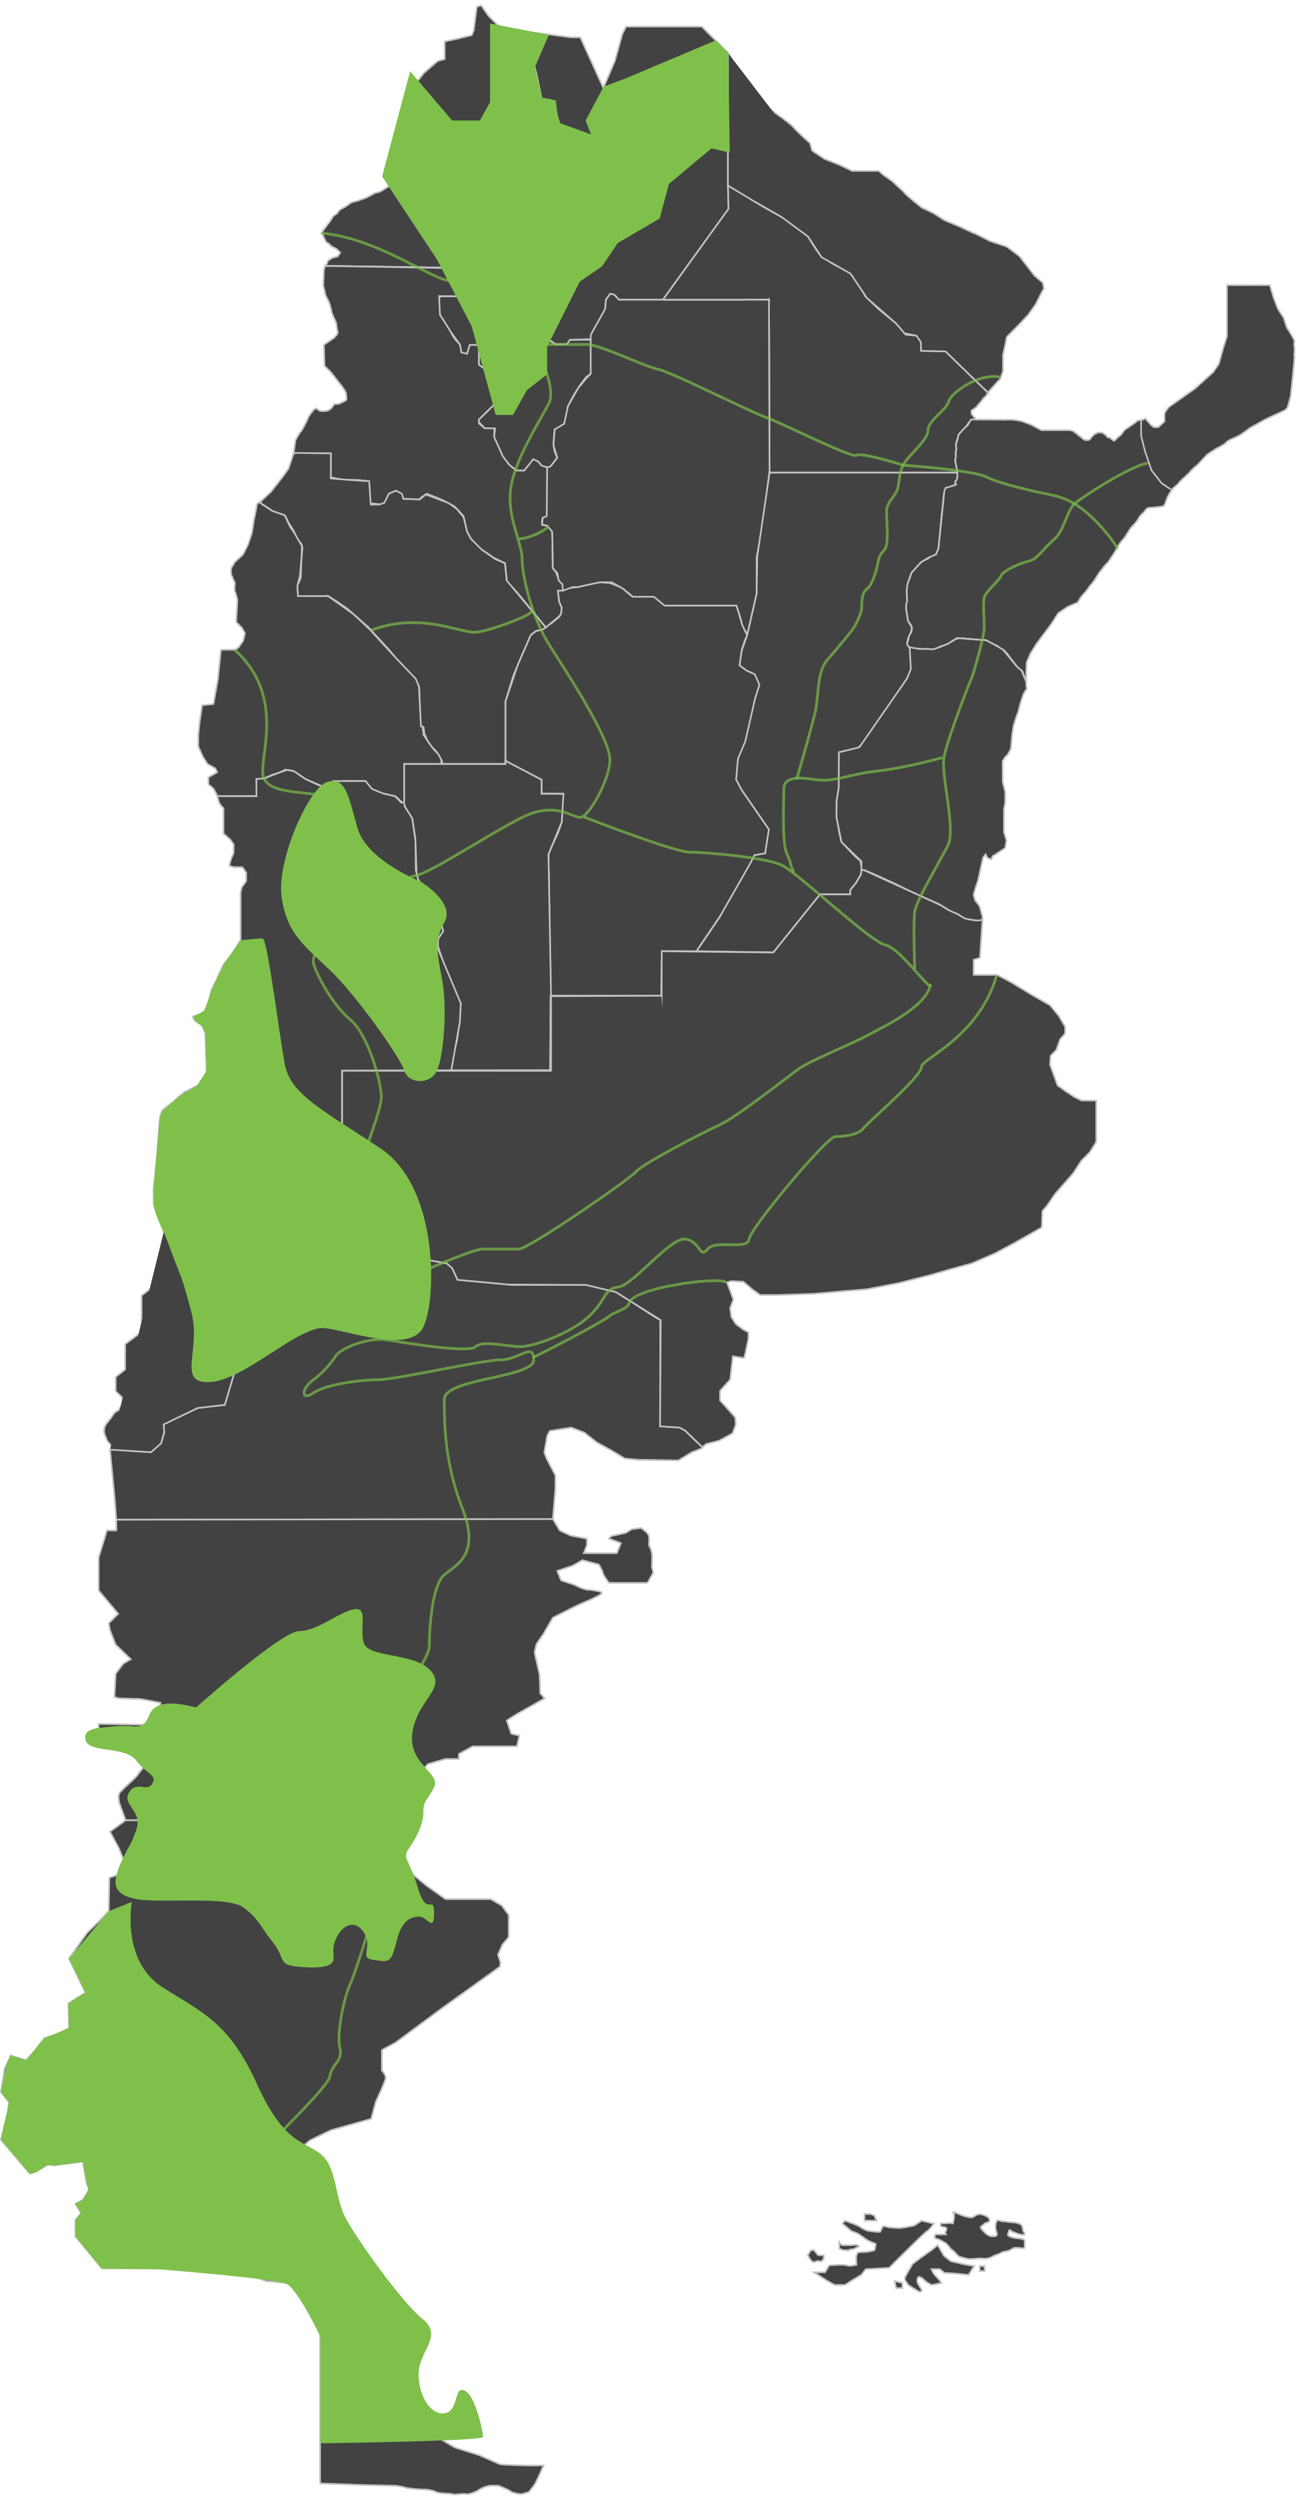
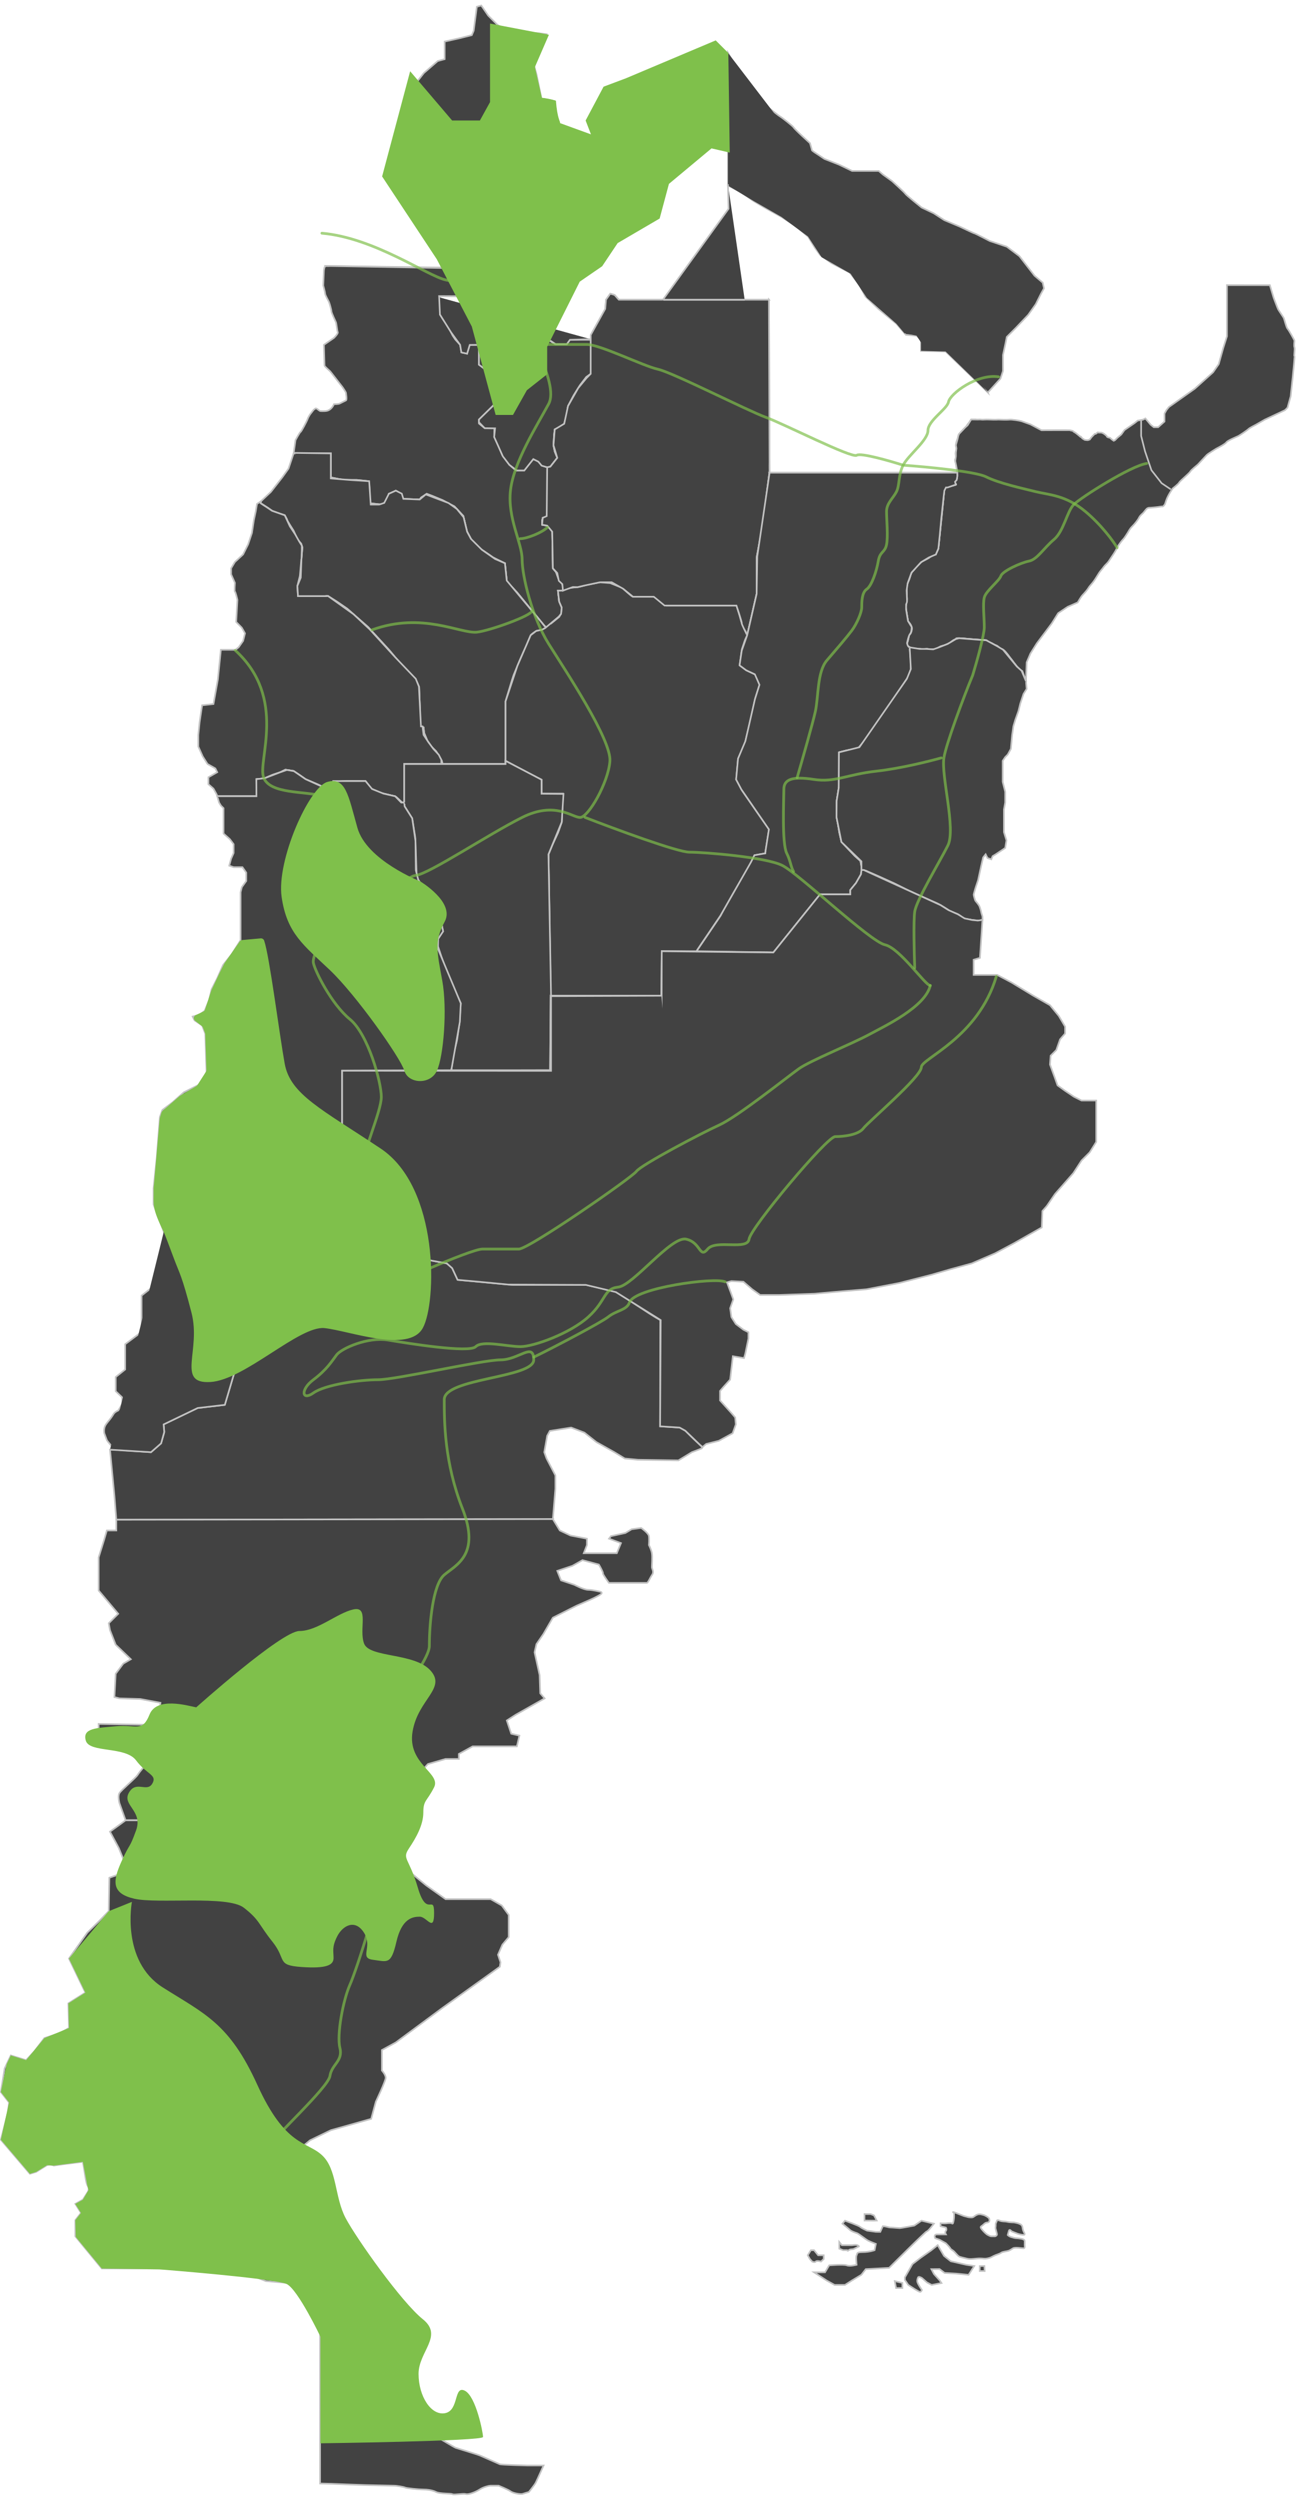
<svg xmlns="http://www.w3.org/2000/svg" width="236" height="455" viewBox="0 0 236 455" fill="none">
  <path d="M213.544 88.902C213.544 88.902 212.682 90.109 212.337 91.143C211.992 92.177 212.222 91.603 211.992 91.948C211.763 92.292 211.533 92.177 211.533 92.177L210.729 92.292C210.729 92.292 209.695 92.407 209.465 92.407C209.236 92.407 209.006 92.407 208.776 92.637C208.547 92.867 208.317 93.211 208.143 93.385C207.97 93.558 207.625 93.788 207.395 94.248C207.166 94.707 206.591 95.397 206.132 95.856C205.673 96.316 205.558 96.66 205.328 97.005C205.098 97.35 204.754 97.924 204.524 98.154C204.294 98.384 203.95 98.843 203.72 99.188C203.49 99.533 203.26 100.107 202.801 100.796C202.342 101.486 202.112 101.83 201.882 102.175C201.652 102.52 201.193 102.864 200.963 103.209C200.734 103.554 200.389 103.898 200.159 104.243C199.93 104.588 199.47 105.392 199.125 105.851C198.781 106.311 198.321 106.771 198.207 107C198.092 107.23 197.517 107.919 197.173 108.264C196.828 108.609 196.254 109.643 196.254 109.643L194.416 110.447L192.693 111.596L191.545 113.434L188.788 117.11L187.639 118.949L186.95 120.557L186.835 124.004L186.146 122.165C186.146 122.165 185.457 121.706 185.113 121.246C184.768 120.787 184.653 120.672 184.653 120.672C184.653 120.672 184.423 120.327 183.964 119.753C183.504 119.178 183.39 118.949 182.93 118.489C182.471 118.029 182.471 118.259 182.011 117.915C181.552 117.57 181.667 117.57 181.322 117.455C180.978 117.34 180.748 117.11 180.403 116.995C180.059 116.881 179.599 116.536 179.599 116.536L177.991 116.421C176.383 116.306 176.613 116.306 175.235 116.191C173.856 116.076 174.086 116.306 174.086 116.306C174.086 116.306 173.512 116.536 173.282 116.766C173.052 116.995 172.133 117.455 171.559 117.57C170.985 117.685 170.64 118.144 170.079 118.178C169.517 118.211 169.606 118.259 169.06 118.144C168.514 118.029 168.343 118.259 167.741 118.144C167.138 118.029 166.275 118.144 166.275 118.144C166.275 118.144 165.471 117.8 165.242 117.455C165.012 117.11 165.242 117.225 165.471 115.961C165.701 114.698 165.816 115.272 165.816 115.272C165.816 115.272 166.046 114.928 166.046 114.353C166.046 113.779 165.357 113.089 165.357 113.089L165.242 112.4C165.165 111.94 165.089 111.477 165.012 111.009C164.897 110.306 165.012 110.332 165.012 109.758C165.012 109.183 165.012 109.758 165.127 109.39C165.242 109.022 165.012 107.575 165.127 106.771C165.242 105.966 165.471 105.851 165.701 105.047C165.854 104.511 166.007 104.166 166.161 104.013C166.39 103.783 166.735 103.324 166.965 103.094C167.194 102.864 167.654 102.405 167.769 102.29C167.883 102.175 169.147 101.601 169.377 101.371C169.606 101.141 170.41 100.911 170.41 100.911L170.87 99.877C170.87 99.877 171.904 89.994 171.904 89.65C171.904 89.305 171.904 89.305 172.115 88.902C172.327 88.498 172.363 88.728 172.708 88.613C173.052 88.498 173.512 88.383 173.895 88.286C174.277 88.189 173.971 88.039 173.902 87.806C173.833 87.574 174.201 87.35 174.201 87.35C174.201 87.35 174.316 86.89 174.316 86.66V85.856C174.316 85.626 174.316 85.511 174.201 85.167C174.086 84.822 174.201 84.707 173.997 84.15C173.792 83.594 173.971 83.673 174.063 83.311C174.155 82.948 173.856 82.754 174.086 82.052C174.316 81.35 173.971 81.49 174.086 80.801C174.201 80.112 174.316 80.112 174.431 79.652C174.545 79.192 174.545 79.078 174.66 78.963C174.775 78.848 175.12 78.503 175.293 78.281C175.467 78.061 175.926 77.696 176.041 77.467C176.156 77.237 176.386 77.007 176.386 77.007L176.853 76.348C176.853 76.348 177.534 76.318 177.751 76.353C177.968 76.387 178.453 76.32 178.711 76.366C178.969 76.415 179.372 76.318 180.329 76.366C181.286 76.415 181.828 76.366 181.828 76.366C181.828 76.366 183.392 76.433 183.806 76.376C184.217 76.318 185.692 76.55 186.037 76.665C186.381 76.78 187.645 77.239 187.645 77.239L189.651 78.302C189.651 78.302 194.768 78.273 194.835 78.302C194.901 78.329 195.113 78.388 195.228 78.388C195.343 78.388 195.572 78.618 195.572 78.618C195.572 78.618 195.687 78.618 196.376 79.192C197.066 79.767 196.606 79.422 196.721 79.422C196.836 79.422 196.951 79.652 197.066 79.767C197.181 79.882 197.295 79.882 197.41 79.997C197.525 80.112 198.099 80.112 198.099 80.112L198.444 79.997L198.789 79.537L199.363 78.963H199.478C199.593 78.963 199.707 78.848 199.822 78.733C199.937 78.618 200.052 78.733 200.052 78.733H200.511C200.626 78.733 200.856 78.848 200.856 78.848C200.856 78.848 201.086 78.963 201.201 79.078C201.315 79.192 201.545 79.307 201.545 79.422C201.545 79.537 201.89 79.652 202.005 79.652C202.12 79.652 202.234 79.767 202.349 79.882C202.464 79.997 202.809 80.227 202.809 80.227L203.038 80.112L203.498 79.652L204.187 79.078L204.761 78.273L206.599 77.01L207.173 76.55L208.151 76.376L208.572 76.157L209.529 77.296L210.104 77.755H210.897L212.056 76.721V75.276L212.401 74.651L212.86 74.076L217.57 70.744L220.9 67.757L221.934 66.264L222.738 63.392L223.427 61.209V51.895L231.238 51.9L231.927 54.198C231.927 54.198 232.616 56.036 232.731 56.266C232.846 56.496 233.65 57.645 233.765 57.874C233.88 58.104 234.224 59.598 234.454 59.828C234.684 60.057 235.717 61.896 235.717 62.01C235.717 62.125 235.603 62.945 235.717 63.226C235.832 63.507 235.603 64.765 235.717 64.824C235.832 64.883 235.028 72.123 235.028 72.123L234.454 74.191L233.995 74.651L230.319 76.374L228.711 77.293C228.711 77.293 227.562 77.867 227.333 78.097C227.103 78.327 225.725 79.246 225.495 79.361C225.265 79.476 223.542 80.165 223.313 80.51C223.083 80.855 221.475 81.659 221.475 81.659C221.475 81.659 219.982 82.578 219.752 82.808C219.522 83.037 218.144 84.531 218.144 84.531C218.144 84.531 216.88 85.565 216.765 85.795C216.651 86.024 215.961 86.599 215.732 86.829C215.502 87.058 214.813 87.633 214.698 87.863C214.583 88.092 213.549 88.897 213.549 88.897L213.544 88.902Z" fill="#424242" stroke="#C2C2C2" stroke-width="0.3" stroke-miterlimit="10" />
  <path d="M179.885 71.436L182.182 68.909L182.642 67.53V64.622L183.101 62.475L183.331 61.326L184.939 59.718L187.236 57.305L188.614 55.352L189.533 53.514L190.108 52.48L189.878 51.446L188.385 50.182L185.628 46.621L183.331 44.897L180.23 43.863C180.23 43.863 177.588 42.485 177.473 42.485C177.358 42.485 174.716 41.221 174.716 41.221L171.96 40.072L170.007 38.808L167.825 37.774C167.825 37.774 164.953 35.477 164.838 35.247C164.723 35.017 162.426 32.949 162.426 32.949L160.818 31.8L160.014 31.111H155.17L152.778 29.962L150.136 28.928L148.758 28.009C148.758 28.009 147.839 27.434 147.839 27.32C147.839 27.205 147.494 26.056 147.494 26.056L146.116 24.792C146.116 24.792 144.623 23.413 144.508 23.184C144.393 22.954 142.326 21.346 142.096 21.231C141.866 21.116 139.684 19.392 139.684 19.392L137.387 17.554L136.008 15.256C136.008 15.256 134.849 13.467 134.681 13.329C134.513 13.191 133.596 12.04 133.596 11.81C133.596 11.58 133.022 10.431 133.022 10.431L132.562 9.627V33.786L134.86 34.905C134.86 34.905 136.812 36.283 136.927 36.398C137.042 36.513 139.224 37.777 139.224 37.777L142.326 39.5L144.853 41.109L147.15 43.062L148.413 45.13L149.332 46.393L151.4 47.887L154.731 49.61L156.453 51.793L157.602 53.976L160.014 56.274L163.23 58.916L164.961 60.941L166.908 61.102L167.712 61.791V63.859L172.192 63.974L178.279 69.833L179.887 71.441L179.885 71.436Z" fill="#424242" stroke="#C2C2C2" stroke-width="0.3" stroke-miterlimit="10" />
-   <path d="M177.745 76.354L176.898 75.343V74.737L177.745 74.138L178.276 73.504L178.85 72.815L179.195 72.356L179.539 72.126L179.884 71.436L172.188 63.966L167.706 63.851V61.783L166.902 61.094L164.957 60.933L163.944 59.751L163.446 59.169L163.227 58.911L162.989 58.715L162.517 58.329L161.805 57.742L161.014 57.093L160.276 56.488L160.011 56.269L159.801 56.07L159.464 55.748L158.829 55.143L158.206 54.55L157.846 54.206L157.599 53.971L157.382 53.56L157.073 52.973L156.863 52.577L156.603 52.077L156.45 51.788L156.159 51.42L155.817 50.986L155.513 50.601L155.163 50.157L154.893 49.815L154.724 49.603L154.068 49.263L153.372 48.903L152.639 48.525L151.878 48.13L151.263 47.785L150.523 47.251L149.898 46.8L149.433 46.462L149.242 46.268L148.739 45.577L148.218 44.811L147.797 44.124L147.427 43.516L147.144 43.054L146.751 42.72L146.082 42.15L145.722 41.844L145.206 41.407L144.846 41.101L144.193 40.685L143.297 40.116L142.608 39.676L141.748 39.173L140.796 38.645L139.933 38.168L138.876 37.57L137.664 36.858L136.919 36.391L136.354 35.967L135.711 35.507L135.147 35.106L134.851 34.895L133.771 34.369L133.205 34.093L132.554 33.776L132.669 37.999L131.405 39.608L129.912 41.79L120.721 54.545H140.022L140.137 85.8V86.03H174.312L174.302 85.588L174.223 85.243L174.161 85.026L174.126 84.71L174.062 84.362L173.947 84.013L173.904 83.824L173.947 83.584L174.036 83.387L174.075 83.16L174.029 82.856L173.993 82.575L174.018 82.297L174.105 81.978L174.156 81.748L174.133 81.45L174.069 81.202L174.067 80.926L174.095 80.727L174.159 80.431L174.263 80.119L174.406 79.726L174.498 79.351L174.562 79.116L174.657 78.963L174.96 78.651L175.216 78.371L175.517 78.039L175.861 77.697L175.981 77.556L176.066 77.413L176.16 77.268L176.288 77.109L176.379 77.01L176.489 76.856L176.67 76.601L176.796 76.422L176.847 76.349L177.413 76.338L177.648 76.343L177.745 76.354Z" fill="#424242" stroke="#C2C2C2" stroke-width="0.3" stroke-miterlimit="10" />
-   <path d="M99.53 6.226L104.009 6.801H105.676L109.87 15.994L111.97 11.11L113.318 6.226L114.005 4.848H127.793L132.558 9.617V33.776L132.673 37.999L122.591 51.956L120.725 54.545H112.688L111.935 53.682L111.131 53.453L110.35 54.545L110.212 56.212C110.212 56.212 109.408 57.821 109.178 58.166C108.948 58.51 107.8 60.578 107.8 60.578L107.57 61.842H103.787L103.205 62.646H101.089L100.219 62.072L99.53 61.52L98.381 60.923V59.904H96.594L96.541 60.693H94.933L94.818 59.889H92.865V62.779H85.535L85.282 63.795L85.052 64.37L84.019 64.14L83.789 62.761L82.64 61.497L81.606 59.429L80.688 58.166L80.113 57.246V53.899L83.329 53.915V48.745L59.321 48.4L59.78 47.366L60.584 46.907L61.503 46.677L61.963 45.987L61.274 45.298L60.355 44.839L59.78 44.264C59.78 44.264 59.436 44.165 59.321 43.927C59.206 43.69 58.976 43.23 58.976 43.23L58.747 42.656C58.747 42.656 58.517 42.635 58.747 42.13C58.976 41.622 59.321 41.392 59.436 41.162C59.512 41.009 59.627 40.856 59.78 40.703C60.01 40.473 60.699 39.324 60.699 39.324C60.699 39.324 61.503 38.864 61.618 38.52C61.733 38.175 62.537 37.831 62.767 37.716C62.996 37.601 63.8 36.911 64.145 36.797C64.49 36.682 65.179 36.567 65.409 36.452C65.638 36.337 66.442 36.107 66.902 35.877C67.361 35.648 68.28 35.073 68.51 35.073C68.74 35.073 69.36 34.843 69.681 34.614C70.003 34.384 70.738 33.983 71.06 33.781C71.381 33.58 71.726 33.35 71.956 33.235C72.185 33.12 74.138 31.971 74.138 31.971L74.483 31.052L75.516 29.329L76.895 30.593L77.813 31.397L78.503 32.316L80.225 33.005H82.523C82.523 33.005 83.671 32.316 83.786 31.971C83.901 31.627 84.475 30.248 84.475 30.248L84.935 29.099C84.935 29.099 85.279 27.95 85.279 27.72C85.279 27.491 85.739 23.24 85.739 23.24L89.874 24.619L89.989 31.282L91.941 32.316L92.975 33.12L93.205 35.648L93.32 36.911L93.779 37.945L97.569 38.52L100.556 39.094L102.279 39.439L102.853 37.601L105.15 37.945L105.495 39.669H106.643L108.711 37.141L111.008 35.648L111.123 25.076L106.873 25.305L103.887 24.616L101.59 22.548L100.9 18.412L98.603 17.953L97.684 13.472L97.225 11.863L97.914 9.91L98.718 7.842L99.522 6.234L99.53 6.226Z" fill="#424242" stroke="#C2C2C2" stroke-width="0.3" stroke-miterlimit="10" />
  <path d="M75.517 29.323L76.036 26.967L76.954 23.75L77.529 21.223L78.218 18.81V17.5L75.921 14.901L77.184 13.293L79.711 11.11L80.975 10.765V7.564L83.616 6.974L85.914 6.4L86.258 5.595L86.832 1.23L87.636 1L88.9 2.838L90.623 4.561C90.623 4.561 92.116 5.366 92.231 5.481C92.346 5.595 94.298 5.825 94.298 5.825L98.204 6.055L99.526 6.229L99.015 7.25L98.625 8.085L98.267 9.004L97.915 9.908L97.573 10.878L97.308 11.628L97.226 11.863L97.686 13.472L97.905 14.544L98.37 16.808L98.604 17.952L100.902 18.412L101.425 21.547L101.591 22.548L103.888 24.616L105.399 24.965L106.568 25.236L107.239 25.287L108.947 25.195L111.124 25.078L111.009 35.65L109.833 36.416L108.712 37.144L107.699 38.384L107.063 39.16L106.645 39.671H105.496L105.151 37.948L102.854 37.603L102.28 39.441L99.608 38.915L97.571 38.522L95.654 38.231L93.78 37.948L93.321 36.914L93.206 35.65L93.096 34.437L93.03 33.715L92.976 33.123L92.415 32.686L91.942 32.318L91.246 31.948L90.646 31.629L90.273 31.432L89.99 31.282L89.875 24.618L85.74 23.24L85.538 25.124L85.431 26.158L85.316 27.299L85.281 27.72L85.23 28.019L84.936 29.099L84.655 29.798L84.431 30.358L84.219 30.871L84.053 31.277L83.915 31.621L83.785 31.971L83.627 32.193L83.292 32.482L82.907 32.757L82.69 32.9L82.521 33.005H80.224L79.361 32.66L78.499 32.316L78.004 31.654L77.809 31.397L77.059 30.741L76.482 30.22L75.977 29.758L75.51 29.331L75.517 29.323Z" fill="#424242" stroke="#C2C2C2" stroke-width="0.3" stroke-miterlimit="10" />
  <path d="M107.569 61.842H103.786L103.204 62.646H101.088L100.218 62.072L99.529 61.52L98.896 61.191L98.38 60.923V59.904H96.593L96.54 60.693H94.932L94.817 59.889H92.864V62.779H87.221V66.376L88.499 67.359L90.222 68.508L90.912 69.082V71.725L90.797 72.874L88.959 74.597L87.221 76.359V77.079L88.27 77.931H90.031L89.993 79.54L90.797 81.263L91.486 82.871L92.749 84.595C92.749 84.595 93.898 85.629 94.013 85.629H95.468L96.54 84.25L97.114 83.561C97.114 83.561 97.918 83.906 98.033 84.02C98.148 84.135 98.607 84.71 98.607 84.71L99.641 85.054L100.215 84.939L101.019 83.906L101.479 83.331L101.019 82.182C101.019 82.182 100.79 81.148 100.79 81.033C100.79 80.918 100.904 79.08 100.904 79.08L101.019 78.161L101.938 77.701L102.742 77.127L103.202 75.404L103.431 73.91L104.465 71.957L105.614 70.119L106.762 68.626L107.566 68.043V61.847L107.569 61.842Z" fill="#424242" stroke="#C2C2C2" stroke-width="0.3" stroke-miterlimit="10" />
  <path d="M59.32 48.398L83.328 48.742V53.912L80.112 53.897V57.244L80.686 58.163L81.192 58.86L81.968 60.154L82.427 61.071L82.912 61.796L83.328 62.253L83.787 62.758L83.928 63.598L84.017 64.137L85.051 64.367L85.533 62.776H87.218V66.374L88.688 67.484L89.995 68.355L90.909 69.08L90.845 72.365L90.794 72.874L90.166 73.461L87.218 76.359V77.078L87.562 77.357L88.267 77.929H90.028L89.99 79.537L90.337 80.282L90.794 81.26L91.172 82.139L91.486 82.869L92.096 83.698L92.749 84.592L93.497 85.243L94.013 85.626H95.467L96.539 84.247L97.114 83.558L97.737 83.844L98.033 84.018L98.385 84.431L98.607 84.707L99.008 84.84L99.541 85.018L99.641 85.052V93.352L99.526 94.128L98.837 94.243L98.722 94.702V95.506L99.641 95.667L100.1 95.966L100.56 96.77L100.674 103.434L101.249 104.123L101.708 105.387L102.397 106.306L102.512 106.765V107.49H101.603L101.823 109.523L102.282 110.557L102.168 111.705L101.823 112.28L99.411 114.233L94.127 107.799L92.29 105.846L91.945 102.514C91.945 102.514 89.763 101.48 89.648 101.366C89.533 101.251 87.465 99.872 87.465 99.872L85.857 98.264L85.053 96.77L84.364 93.898L82.756 92.175L80.574 91.026L78.621 90.222L77.702 89.877L76.669 90.566L76.439 90.911L73.453 90.796L72.878 89.762L72.074 89.302L70.811 89.877L70.351 91.255L69.547 91.83L67.365 91.6L67.25 88.268L67.135 87.579L64.953 87.349H62.541L60.244 86.89V82.524H53.467L53.811 80.111C53.811 80.111 54.615 78.618 54.73 78.618C54.845 78.618 55.879 76.665 55.994 76.32C56.109 75.975 56.453 75.401 56.568 75.286C56.683 75.171 57.142 74.482 57.257 74.482C57.372 74.482 57.372 74.137 57.831 74.482C58.291 74.827 58.176 74.827 58.75 74.827C59.325 74.827 59.669 74.827 60.129 74.482C60.588 74.137 60.818 73.563 60.818 73.563C60.818 73.563 61.622 73.563 61.852 73.448C62.081 73.333 62.77 72.988 63 72.874C63.23 72.759 63 71.61 63 71.495C63 71.38 62.311 70.346 62.196 70.231C62.081 70.116 60.244 67.704 60.129 67.589C60.014 67.474 59.095 66.67 59.095 66.555C59.095 66.44 58.98 62.764 58.98 62.764L60.818 61.5C60.818 61.5 61.622 60.696 61.507 60.466C61.392 60.236 61.277 58.857 61.162 58.627C61.048 58.398 60.358 56.904 60.358 56.674C60.358 56.445 60.014 55.181 59.899 54.951C59.784 54.721 59.21 53.687 59.21 53.458C59.21 53.228 58.865 51.964 58.865 51.964L58.98 49.207L59.095 48.632L59.325 48.403L59.32 48.398Z" fill="#424242" stroke="#C2C2C2" stroke-width="0.3" stroke-miterlimit="10" />
  <path d="M140.023 54.545L140.138 85.8L138.816 95.969L137.782 101.483V108.101L136.059 115.617L135.026 113.319L134.676 112.058L134.107 110.217H121.355L119.976 109.183L119.057 108.609H115.267C115.037 108.609 113.314 107 113.314 107L111.132 106.125L109.294 105.966L106.882 106.426C106.882 106.426 105.389 106.886 104.93 106.886C104.47 106.886 103.207 107.115 103.207 107.115L102.518 107.496V106.771L102.403 106.311L101.984 105.755L101.714 105.392L101.412 104.565L101.254 104.128L100.879 103.679L100.68 103.439L100.647 101.478L100.601 98.872L100.575 97.447L100.562 96.775L100.202 96.145L100.103 95.971L99.809 95.78L99.644 95.673L99.085 95.576L98.725 95.514V94.746L98.781 94.485L98.84 94.251L99.235 94.184L99.529 94.136L99.636 93.403L99.644 91.036V85.06L99.945 84.998L100.218 84.945L100.435 84.666L100.986 83.959L101.364 83.484L101.481 83.336L101.331 82.958L101.111 82.409L101.022 82.187L100.948 81.843L100.841 81.324L100.792 81.036L100.818 80.566L100.858 79.869L100.91 79.062L100.958 78.677L100.999 78.358L101.022 78.164L101.596 77.878L102.002 77.661L102.173 77.538L102.561 77.263L102.747 77.13L102.888 76.599L103.071 75.907L103.204 75.406L103.288 74.868L103.373 74.324L103.436 73.915L103.579 73.642L103.883 73.068L104.279 72.322L104.511 71.896L104.866 71.329L105.154 70.87L105.606 70.147L105.976 69.662L106.344 69.185L106.617 68.83L106.77 68.631L107.148 68.358L107.472 68.123L107.577 68.049V61.852L107.763 60.834L107.806 60.589L108.281 59.741L108.735 58.939L109.225 58.115L109.705 57.234L110.058 56.545L110.221 56.22L110.285 55.444L110.338 54.798L110.359 54.556L110.655 54.145L110.974 53.7L111.142 53.466L111.923 53.69L112.697 54.558H140.033L140.023 54.545Z" fill="#424242" stroke="#C2C2C2" stroke-width="0.3" stroke-miterlimit="10" />
-   <path d="M140.138 86.029H174.315V86.663L174.274 87.007L174.2 87.352L174.039 87.48L173.927 87.625L173.894 87.748L173.96 87.932L174.067 88.1L174.073 88.189L174.016 88.24L173.45 88.399L172.896 88.552L172.641 88.631L172.467 88.649L172.316 88.657L172.232 88.718L172.115 88.899L171.997 89.129L171.921 89.338L171.905 89.53L171.898 89.767L171.535 93.449L170.997 98.677L170.9 99.612L170.877 99.824L170.841 99.941L170.614 100.454L170.412 100.906L170.091 101.011L169.634 101.2L169.379 101.366L169.228 101.481L168.983 101.629L168.679 101.792L168.102 102.093L167.875 102.218L167.707 102.351L167.403 102.655L166.862 103.201L166.374 103.776L166.206 103.965L166.088 104.085L165.986 104.21L165.928 104.325L165.828 104.616L165.703 105.045L165.598 105.371L165.461 105.708L165.32 106.03L165.203 106.385L165.144 106.668L165.116 106.875L165.096 107.25L165.106 107.804L165.144 108.532L165.162 109.027L165.129 109.387L165.088 109.49L165.062 109.52L165.014 109.704L165.004 110.023L164.973 110.306L164.963 110.549L164.999 110.914L165.121 111.667L165.236 112.354L165.315 112.834L165.356 113.087L165.624 113.398L165.848 113.733L166.002 114.075L166.048 114.351L166.032 114.608L165.976 114.889L165.866 115.18L165.815 115.272L165.69 115.175L165.629 115.305L165.458 116.043L165.348 116.536L165.228 116.929L165.149 117.197L165.223 117.427L165.343 117.575L165.655 117.815L165.874 120.501V121.765L165.415 123.143L162.198 127.968L159.212 132.334L157.489 134.747L156.226 136.24L154.158 136.585L152.78 136.93V143.134L152.321 146.006V148.648C152.321 148.648 152.78 150.946 152.78 151.176C152.78 151.405 153.239 153.244 153.239 153.244L155.651 155.771L156.685 156.69L156.915 157.954L156.8 159.103L155.881 160.711L154.847 161.975V162.779H149.329L140.832 173.352L126.816 173.122L131.181 166.688L134.053 161.633L136.235 157.957L137.384 155.659L139.336 155.314L140.025 150.948L137.384 147.157L135.086 143.825L134.053 141.872L134.397 138.081L135.661 135.209L136.694 130.958L137.498 127.167L138.302 124.639L137.613 122.801L135.89 121.997L134.678 121.098L135.086 118.206L135.661 116.482L136.064 115.619L136.245 114.828L136.485 113.779L136.707 112.806L136.929 111.833L137.146 110.891L137.373 109.895L137.567 109.045L137.726 108.353L137.784 108.103V101.486L137.869 101.036L137.968 100.503L138.108 99.757L138.246 99.017L138.417 98.111L138.542 97.437L138.69 96.643L138.78 96.17L138.89 95.407L139.012 94.47L139.106 93.75L139.232 92.782L139.341 91.942L139.415 91.365L139.594 89.997L139.716 89.052L139.842 88.09L139.936 87.36L140.023 86.698L140.066 86.369L140.14 86.032L140.138 86.029Z" fill="#424242" stroke="#C2C2C2" stroke-width="0.3" stroke-miterlimit="10" />
+   <path d="M140.138 86.029H174.315V86.663L174.274 87.007L174.2 87.352L174.039 87.48L173.927 87.625L173.894 87.748L173.96 87.932L174.067 88.1L174.073 88.189L174.016 88.24L173.45 88.399L172.896 88.552L172.641 88.631L172.467 88.649L172.316 88.657L172.232 88.718L172.115 88.899L171.997 89.129L171.921 89.338L171.905 89.53L171.898 89.767L171.535 93.449L170.997 98.677L170.9 99.612L170.877 99.824L170.841 99.941L170.614 100.454L170.412 100.906L170.091 101.011L169.634 101.2L169.379 101.366L169.228 101.481L168.983 101.629L168.679 101.792L168.102 102.093L167.875 102.218L167.707 102.351L167.403 102.655L166.862 103.201L166.374 103.776L166.206 103.965L166.088 104.085L165.986 104.21L165.928 104.325L165.828 104.616L165.703 105.045L165.598 105.371L165.461 105.708L165.32 106.03L165.203 106.385L165.144 106.668L165.116 106.875L165.096 107.25L165.106 107.804L165.144 108.532L165.162 109.027L165.129 109.387L165.088 109.49L165.062 109.52L165.014 109.704L165.004 110.023L164.973 110.306L164.963 110.549L164.999 110.914L165.121 111.667L165.236 112.354L165.315 112.834L165.356 113.087L165.624 113.398L165.848 113.733L166.002 114.075L166.048 114.351L166.032 114.608L165.976 114.889L165.866 115.18L165.815 115.272L165.69 115.175L165.629 115.305L165.458 116.043L165.348 116.536L165.228 116.929L165.149 117.197L165.223 117.427L165.343 117.575L165.655 117.815L165.874 120.501V121.765L165.415 123.143L162.198 127.968L159.212 132.334L157.489 134.747L156.226 136.24L154.158 136.585L152.78 136.93V143.134L152.321 146.006V148.648C152.321 148.648 152.78 150.946 152.78 151.176C152.78 151.405 153.239 153.244 153.239 153.244L155.651 155.771L156.685 156.69L156.915 157.954L156.8 159.103L155.881 160.711L154.847 161.975V162.779H149.329L140.832 173.352L126.816 173.122L131.181 166.688L134.053 161.633L136.235 157.957L137.384 155.659L139.336 155.314L140.025 150.948L137.384 147.157L135.086 143.825L134.053 141.872L134.397 138.081L135.661 135.209L136.694 130.958L137.498 127.167L138.302 124.639L137.613 122.801L135.89 121.997L134.678 121.098L135.086 118.206L135.661 116.482L136.064 115.619L136.245 114.828L136.485 113.779L136.707 112.806L136.929 111.833L137.146 110.891L137.373 109.895L137.567 109.045L137.726 108.353L137.784 108.103V101.486L137.869 101.036L138.108 99.757L138.246 99.017L138.417 98.111L138.542 97.437L138.69 96.643L138.78 96.17L138.89 95.407L139.012 94.47L139.106 93.75L139.232 92.782L139.341 91.942L139.415 91.365L139.594 89.997L139.716 89.052L139.842 88.09L139.936 87.36L140.023 86.698L140.066 86.369L140.14 86.032L140.138 86.029Z" fill="#424242" stroke="#C2C2C2" stroke-width="0.3" stroke-miterlimit="10" />
  <path d="M186.836 124.004L186.951 125.382L186.376 126.301L185.802 128.025L185.458 129.403L184.883 131.012L184.539 132.161L184.309 133.769L184.079 136.297L183.505 137.331L183.046 137.79L182.586 138.479V142.291L183.046 144.109V146.062L182.816 147.326V151.462L183.275 152.955L183.046 154.334L182.012 155.023L181.323 155.483L180.748 155.827L180.519 156.402L179.829 156.172L179.485 155.483L179.025 156.057L178.681 157.551L178.107 160.193L177.647 161.572C177.647 161.572 177.303 162.721 177.303 162.836C177.303 162.95 177.532 163.87 177.647 163.984C177.762 164.099 178.221 164.674 178.336 164.904C178.451 165.133 178.681 165.938 178.681 166.052C178.681 166.167 178.911 166.742 178.911 166.857V167.431C178.911 167.546 177.647 167.546 177.647 167.546C177.647 167.546 176.384 167.316 176.269 167.316C176.154 167.316 175.465 167.201 175.235 166.972C175.005 166.742 174.661 166.512 174.431 166.397C174.201 166.282 172.938 165.823 172.823 165.708C172.708 165.593 171.904 165.133 171.559 164.904C171.215 164.674 170.526 164.329 170.181 164.214C169.837 164.099 165.816 162.261 165.816 162.261L163.06 160.882L160.303 159.619L157.661 158.47L156.875 158.342L156.914 157.954L156.76 157.109L156.684 156.69L156.138 156.205L155.65 155.771L155.014 155.105L154.279 154.334L153.71 153.736L153.241 153.244L153.095 152.646L152.83 151.474L152.597 150.055L152.424 149.151L152.342 148.735L152.324 147.844V146.292L152.36 145.774L152.595 144.306L152.74 143.389L152.781 143.131V136.927L153.491 136.749L154.159 136.58L154.905 136.455L155.711 136.32L156.227 136.233L156.98 135.342L158.134 133.838L158.864 132.814L159.78 131.497L160.65 130.225L161.615 128.816L162.503 127.506L163.509 125.998L164.423 124.629L165.145 123.544L165.457 123.021L165.709 122.265L165.88 121.754V120.491L165.804 119.556L165.719 118.522L165.661 117.805L166.192 118.093L166.572 118.106L166.998 118.086L167.465 118.098L167.746 118.134L168.029 118.167L168.412 118.137L168.749 118.101L168.92 118.111L169.242 118.17L169.64 118.203L169.941 118.178L170.304 118.132L170.462 118.078L170.896 117.851L171.246 117.664L171.498 117.575L171.881 117.476L172.269 117.33L172.598 117.182L173.022 116.952L173.295 116.753L173.614 116.526L173.961 116.352L174.099 116.293L174.125 116.209L174.329 116.158L174.676 116.148L175.368 116.189L176.001 116.245L176.677 116.306L177.479 116.37L178.339 116.431L179.411 116.508L179.612 116.523L179.977 116.768L180.34 116.955L180.664 117.09L181.078 117.327L181.404 117.465L181.586 117.547L181.759 117.69L182.025 117.902L182.282 118.065L182.532 118.165L182.66 118.234L182.9 118.433L183.13 118.668L183.454 119.053L183.839 119.561L184.352 120.218L184.641 120.616L184.873 120.902L185.174 121.29L185.44 121.573L185.756 121.849L186.045 122.068L186.165 122.153L186.787 123.81L186.854 123.991L186.836 124.004Z" fill="#424242" stroke="#C2C2C2" stroke-width="0.3" stroke-miterlimit="10" />
  <path d="M99.413 114.238L100.056 113.717L100.554 113.314L101.047 112.916L101.304 112.706L101.603 112.464L101.733 112.359L101.828 112.282L102.052 111.907L102.172 111.708L102.249 110.932L102.277 110.646L102.285 110.559L102.137 110.227L102.042 110.015L101.958 109.826L101.874 109.638L101.825 109.528L101.741 108.744L101.677 108.164L101.629 107.713L101.606 107.495H102.514L102.961 107.25L103.204 107.118L103.543 107.059L103.911 107L104.212 106.957L104.485 106.921L104.656 106.903H104.822L104.929 106.888L105.046 106.88L105.182 106.862L105.401 106.821L105.746 106.742L106.246 106.612L106.731 106.474L106.925 106.421L107.287 106.352L107.823 106.25L108.252 106.168L108.686 106.086L109.023 106.022L109.235 105.982L109.332 105.974L109.498 105.989L109.881 106.022L110.276 106.056L110.496 106.073L110.713 106.091L110.973 106.114L111.134 106.127L111.405 106.237L111.667 106.342L112.022 106.484L112.793 106.793L113.12 106.924L113.319 107.003L113.492 107.164L113.737 107.388L114.085 107.7L114.437 108.006L114.674 108.205L114.927 108.407L115.182 108.581L115.272 108.614H119.062L119.353 108.795L119.611 108.956L119.891 109.132L120.165 109.326L120.435 109.53L120.815 109.816L121.017 109.967L121.209 110.11L121.359 110.222H134.111L134.468 111.374L134.68 112.063L134.793 112.471L134.915 112.916L134.979 113.145L135.079 113.436L135.262 113.842L135.609 114.613L135.982 115.438L136.064 115.619L135.923 115.918L135.717 116.36L135.599 116.661L135.449 117.115L135.221 117.797L135.119 118.106L135.079 118.264L135.022 118.66L134.915 119.413L134.818 120.125L134.752 120.598L134.714 120.873L134.683 121.098L134.971 121.313L135.558 121.747L135.895 121.997L136.168 122.124L136.697 122.372L137.465 122.732L137.618 122.804L137.981 123.769L138.307 124.642L138.067 125.397L137.873 126.008L137.672 126.641L137.542 127.049L137.483 127.271L137.409 127.624L137.274 128.257L136.817 130.407L136.018 133.756L135.788 134.703L135.686 135.125L135.648 135.247L135.311 136.016L134.55 137.747L134.402 138.081L134.379 138.336L134.3 139.207L134.058 141.872L134.244 142.222L135.01 143.667L135.094 143.825L135.267 144.078L135.683 144.683L136.199 145.431L137.437 147.223L138.833 149.225L140.033 150.948L139.683 153.172L139.344 155.317L137.391 155.661L137.223 155.996L136.776 156.889L136.439 157.563L136.242 157.959L135.918 158.505L134.706 160.548L133.552 162.529L131.822 165.575L131.37 166.371L131.217 166.642L130.9 167.117L130.515 167.684L130.071 168.34L129.535 169.129L128.391 170.816L127.572 172.024L126.821 173.129H120.517L120.445 181.23H100.289L99.883 155.49L100.687 153.537L101.606 151.584L102.295 149.631L102.525 144.461H98.619V141.916L96.207 140.785L93.336 139.176L92.072 138.487V127.619L92.647 125.732L93.451 123.09L94.829 119.758L95.978 117.23C95.978 117.23 96.516 115.852 96.649 115.622C96.781 115.392 97.7 114.818 97.7 114.818L98.734 114.626L99.423 114.243L99.413 114.238Z" fill="#424242" stroke="#C2C2C2" stroke-width="0.3" stroke-miterlimit="10" />
  <path d="M53.463 82.524L52.544 85.281L51.395 86.89L49.328 89.532L47.49 91.256V91.598L48.754 92.404L49.558 92.979L50.821 93.439L51.855 93.783C51.855 93.783 52.314 94.587 52.314 94.702C52.314 94.817 53.463 96.604 53.463 96.604L54.152 98.151L54.841 98.956L55.071 99.645L54.612 104.815L54.152 106.653L54.267 108.491H59.75L61.391 109.525L63.229 110.789L67.019 114.121L70.924 118.372L73.222 121.129L75.863 124.001L76.323 125.035L76.438 128.022L76.552 132.158L77.127 132.388L77.242 133.422L77.816 134.8L78.62 135.949L79.424 136.753L79.998 137.673L80.458 138.477L80.573 139.051H92.061V127.608L92.444 126.35L92.85 125.017L93.21 123.833L93.531 122.855L93.912 121.938L94.644 120.166L95.336 118.609L95.811 117.565L96.283 116.431L96.528 115.849L96.64 115.612L96.681 115.556L96.88 115.374L97.245 115.104L97.613 114.859L97.715 114.802L97.919 114.764L98.284 114.695L98.672 114.624L98.743 114.606L98.932 114.501L99.366 114.261L99.417 114.233L99.177 113.942L98.424 113.025L96.86 111.121L95.55 109.528L94.547 108.307L94.159 107.835L93.907 107.564L93.286 106.906L92.676 106.26L92.293 105.851L92.153 104.498L91.949 102.52L91.543 102.326L90.726 101.93L90.221 101.68L89.797 101.46L89.629 101.35L89.442 101.215L89.062 100.952L88.317 100.447L87.778 100.084L87.523 99.913L87.451 99.859L87.354 99.762L87.171 99.579L86.882 99.29L86.535 98.943L86.213 98.621L85.976 98.384L85.882 98.289L85.759 98.075L85.534 97.659L85.292 97.207L85.134 96.916L85.06 96.778L85.024 96.63L84.945 96.3L84.825 95.805L84.736 95.432L84.633 95.009L84.531 94.58L84.427 94.148L84.368 93.906L84.258 93.788L83.679 93.168L83.186 92.639L82.895 92.328L82.76 92.182L82.579 92.085L82.071 91.817L81.042 91.276L80.58 91.034L80.243 90.896L79.636 90.645L78.799 90.301L78.301 90.109L77.903 89.959L77.788 89.915L77.709 89.885L77.54 89.997L77.265 90.181L76.79 90.497L76.672 90.574L76.443 90.919L75.202 90.87L73.926 90.822L73.456 90.804L73.198 90.342L72.923 89.844L72.882 89.77L72.624 89.622L72.308 89.44L72.078 89.31L71.69 89.486L70.814 89.885L70.615 90.48L70.355 91.263L69.551 91.838L67.369 91.608L67.254 88.304L67.139 87.587L65.738 87.439L65.168 87.377L64.957 87.355H62.545L61.848 87.214L60.247 86.895V82.529H53.471L53.463 82.524Z" fill="#424242" stroke="#C2C2C2" stroke-width="0.3" stroke-miterlimit="10" />
  <path d="M47.486 91.255L46.797 91.715L46.568 93.094L46.223 94.702L45.878 97L45.189 99.068L44.27 100.906L42.777 102.285L42.088 103.433V104.531L42.777 106.078C42.777 106.078 42.662 107.687 42.777 107.687C42.892 107.687 43.237 109.18 43.237 109.18L43.007 113.201L44.028 114.235L44.615 115.269L44.27 116.648L43.466 117.797L42.892 118.256H40.222L39.676 123.656L38.872 128.137L36.804 128.366L36.345 131.468L36.115 133.766V135.883L36.919 137.675L37.795 139.054L39.217 139.858L39.561 140.547L37.953 141.466V142.73L38.872 143.534L39.446 144.568L39.561 144.913H46.695L46.682 141.811L48.061 141.696L49.669 141.007L51.047 140.547L51.966 140.088L53.459 140.317L54.493 141.007L55.642 141.811L58.054 142.845L59.202 143.419L60.351 143.19L60.81 142.27L62.993 142.156H66.553L67.587 143.534L69.425 144.338C69.425 144.338 71.783 144.913 71.924 144.913C72.064 144.913 73.215 146.062 73.215 146.062H73.603V139.054H80.569L80.5 138.709L80.454 138.479L80.224 138.076L79.706 137.213L79.512 136.901L79.42 136.753L79.055 136.388L78.751 136.084L78.557 135.865L78.269 135.451L78.011 135.084L77.815 134.8L77.646 134.394L77.462 133.953L77.33 133.633L77.24 133.422L77.126 132.388L76.551 132.158L76.467 129.153L76.38 126.605L76.319 125.035L76.01 124.34L75.859 124.001L75.175 123.258L74.285 122.29L73.292 121.21L72.414 120.166L71.719 119.334L71.158 118.66L70.724 118.159L70.196 117.585L69.445 116.768L68.835 116.104L68.23 115.446L67.516 114.667L67.013 114.12L66.474 113.648L65.918 113.161L65.491 112.785L64.981 112.336L64.667 112.06L64.151 111.608L63.745 111.251L63.355 110.909L63.22 110.791L63.013 110.648L62.569 110.345L62.01 109.959L61.298 109.474L60.91 109.229L60.491 108.966L60.203 108.782L59.945 108.619L59.799 108.527L59.746 108.491H54.263L54.207 107.582L54.176 107.079L54.156 106.757L54.148 106.653L54.383 105.713L54.595 104.871L54.628 104.592L54.684 103.957L54.843 102.172L54.955 100.901L55.067 99.645L54.955 99.308L54.837 98.955L54.148 98.151L53.827 97.431L53.648 97.028L53.434 96.566L53.229 96.244L52.995 95.874L52.706 95.412L52.492 95.054L52.344 94.791L52.308 94.704L52.216 94.472L52.04 94.13L51.897 93.872L51.849 93.785L50.853 93.454L50.169 93.206L49.748 93.053L49.551 92.981L49.286 92.792L48.801 92.448L48.336 92.146L47.989 91.924L47.678 91.725L47.484 91.6V91.258L47.486 91.255Z" fill="#424242" stroke="#C2C2C2" stroke-width="0.3" stroke-miterlimit="10" />
  <path d="M59.32 215.354L62.306 216.58V235.921L61.273 236.266L58.976 237.07L57.023 238.679L55.53 241.551L53.462 243.159L50.246 245.457L44.618 247.87L42.78 249.478L40.943 255.682L36.004 256.256L29.801 259.244C29.801 259.244 29.916 260.392 29.916 260.622C29.916 260.852 29.342 262.69 29.342 262.69L27.504 264.299L20.842 263.839C20.842 263.839 19.923 262.69 19.808 262.575C19.693 262.46 19.464 262.116 19.464 262.116L19.004 260.88C19.004 260.88 18.889 260.507 19.004 259.933C19.119 259.358 19.464 259.014 19.923 258.439C20.383 257.865 20.497 257.635 20.727 257.29C20.957 256.946 21.531 256.716 21.531 256.716C21.531 256.716 22.105 255.797 22.22 255.567C22.335 255.337 22.22 254.303 22.22 254.303L21.072 253.206V250.624L22.795 249.248V244.65L25.781 242.414V235.801L31.064 231.665L31.866 230.688L31.754 229.365L27.963 219.212V216.265L28.538 210.751L29.112 203.283L29.571 202.019L31.409 200.641L33.477 198.803L36.463 197.309L37.726 198.343L39.679 201.33L41.976 204.202L43.699 206.27L45.652 209.487L46.915 210.751L52.658 210.866L54.266 213.278L56.908 214.542L59.32 215.346V215.354Z" fill="#424242" stroke="#C2C2C2" stroke-width="0.3" stroke-miterlimit="10" />
  <path d="M39.56 144.918L39.891 146.067L40.249 146.641L40.708 147.101V149.976V151.714L41.857 152.73L42.546 153.65V155.25L42.087 156.292L41.742 157.558L42.546 157.829H44.146L44.843 158.822V160.346L44.039 161.464L43.809 162.384V171.115L42.201 173.655L40.624 175.634L39.56 178.034L38.526 180.079L38.066 182.032L37.262 183.985L36.343 184.674L35.08 185.019L35.425 185.708L36.803 186.627L37.377 188.121L37.492 191.57L37.607 195.132L36.803 196.74L36.458 197.314L36.798 197.593L37.533 198.195L37.691 198.325L37.752 198.397L38.079 198.897L38.648 199.765L39.327 200.807L39.514 201.09L39.675 201.335L39.894 201.611L40.182 201.971L40.703 202.622L41.425 203.526L42.541 204.892L42.995 205.436L43.355 205.867L43.567 206.122L43.695 206.278L43.771 206.403L44.006 206.789L44.228 207.156L44.545 207.677L44.785 208.073L45.063 208.532L45.275 208.877L45.423 209.122L45.514 209.275L45.624 209.454L45.698 209.544L46.347 210.192L46.622 210.47L46.86 210.705L46.911 210.759L47.564 210.772L49.19 210.805L50.875 210.838L51.536 210.851L52.217 210.863L52.656 210.874L53.414 212.012L53.976 212.855L54.264 213.286L54.836 213.559L55.449 213.853L56.419 214.318L56.75 214.476L56.906 214.55L57.223 214.655L57.761 214.836L58.708 215.15L58.948 215.232L59.185 215.311L59.471 215.418L59.742 215.528L60.158 215.699L60.602 215.883L61.156 216.11L61.654 216.314L61.986 216.45L62.304 216.58V194.879L82.18 194.787L82.64 191.685L83.214 189.385L83.674 186.168L83.903 182.606L82.295 179.16L81.259 176.632L80.34 173.99L79.766 172.264V170.885L80.685 169.507L79.996 165.945L77.928 162.958L76.205 160.316L75.861 159.052L75.631 152.501L75.057 148.939L73.678 146.756L73.607 146.067H73.219L72.42 145.301L72.157 145.071L71.955 144.926L71.843 144.905L71.46 144.824L71.082 144.737L70.429 144.584L69.814 144.436L69.428 144.344L69.163 144.229L68.499 143.938L68.111 143.767L67.757 143.611L67.591 143.54L67.389 143.271L66.983 142.73L66.743 142.409L66.557 142.161H65.993H64.788H64.099H63.79H63.275H62.961L62.524 142.184L62.098 142.207L61.656 142.23L61.304 142.248L61.005 142.266L60.811 142.276L60.352 143.195L59.849 143.294L59.203 143.425L58.825 143.236L58.343 142.993L57.942 142.802L57.636 142.669L57.348 142.546L57.041 142.414L56.689 142.263L56.35 142.12L55.941 141.944L55.643 141.816L55.52 141.729L55.293 141.571L54.92 141.308L54.622 141.099L54.315 140.892L54.144 140.78L53.961 140.655L53.7 140.481L53.598 140.412L53.504 140.351L53.46 140.32L52.96 140.244L52.24 140.134L51.967 140.09L51.645 140.251L51.355 140.397L51.122 140.514L51.048 140.55L50.76 140.647L50.441 140.754L50.106 140.864L49.67 141.012L49.343 141.15L48.789 141.387L48.524 141.502L48.23 141.627L48.059 141.701L47.73 141.727L47.232 141.77L46.752 141.809L46.681 141.816L46.694 144.918H39.56Z" fill="#424242" stroke="#C2C2C2" stroke-width="0.3" stroke-miterlimit="10" />
  <path d="M92.061 138.482V139.056H73.609V146.067L73.655 146.519L73.681 146.756L73.951 147.183L74.804 148.536L75.059 148.939L75.164 149.588L75.325 150.588L75.46 151.416L75.585 152.207L75.641 152.733L75.682 153.887L75.764 156.18L75.794 157.066L75.835 158.235L75.861 158.968L75.935 159.315L76.139 160.063L76.208 160.316L76.695 161.061L77.627 162.491L78.709 164.081L79.628 165.411L79.998 165.945L80.138 166.665L80.302 167.505L80.555 168.817L80.659 169.356L80.687 169.507L79.822 170.806L79.768 170.885V171.723V172.264L79.894 172.639L80.343 173.99L80.843 175.425L81.374 176.9L81.987 178.401L82.729 180.089L83.35 181.417L83.745 182.262L83.906 182.606L83.822 183.88L83.702 185.752L83.676 186.168L83.551 187.028L83.418 187.97L83.311 188.723L83.245 189.183L83.158 189.612L83.005 190.23L82.834 190.848L82.711 191.407L82.622 191.815L82.525 192.469L82.39 193.388L82.3 193.983L82.206 194.626L82.183 194.787H100.175L100.28 181.228L99.874 155.488L100.528 153.9L101.242 152.335L101.742 151.168L102.09 150.188L102.286 149.629L102.516 144.459H98.611V141.913L92.061 138.482Z" fill="#424242" stroke="#C2C2C2" stroke-width="0.3" stroke-miterlimit="10" />
  <path d="M178.906 167.439L178.447 174.334L177.298 174.679V175.575V177.434H178.585H179.963H181.581L184.192 178.815L188.174 181.228L191.199 182.951L192.807 184.904L193.956 186.857V188.106L193.037 189.155L192.348 191.11L191.314 192.144L191.199 193.753L192.003 195.936L192.577 197.544L193.956 198.535L195.564 199.612L196.945 200.301H199.622V207.828L198.438 209.725L196.945 211.218L195.449 213.516L192.118 217.307L190.625 219.49L189.821 220.409L189.706 223.399L184.652 226.271L181.206 228.109L176.954 229.947L173.163 230.981L169.603 232.015L163.745 233.509L157.769 234.658L153.52 235.002L148.351 235.462L141.801 235.692H138.427L136.977 234.658L136.173 233.969L135.369 233.279L133.187 233.164L132.383 233.394L133.072 235.232L133.531 236.496L132.957 238.104L133.187 239.715L133.991 240.979L135.369 242.013L136.288 242.473V243.622L135.714 246.379L135.484 247.183L133.452 246.841L132.957 251.089L131.809 252.353L131.119 253.157V254.888L132.153 256.032L133.187 257.181L133.876 257.985L133.991 259.249L133.417 260.857L130.89 262.236L128.59 262.81L127.901 263.385L126.063 261.661L124.799 260.398L123.766 259.823L120.205 259.593V250.214L120.435 181.228L120.506 173.127L140.826 173.357L149.321 162.784H154.839V161.98L155.398 161.298L155.876 160.716L156.284 159.999L156.611 159.427L156.794 159.108L156.868 158.347H157.277L157.655 158.477L162.632 160.696L165.067 161.896L170.458 164.332L171.267 164.737L172.181 165.299L172.819 165.715L173.687 166.103L174.427 166.405L175.231 166.979L175.723 167.219L177.02 167.444L178.136 167.553L178.906 167.439Z" fill="#424242" stroke="#C2C2C2" stroke-width="0.3" stroke-miterlimit="10" />
  <path d="M62.307 216.58L68.856 217.652L68.052 220.524L67.133 222.48L68.856 224.285L71.383 225.582H75.197L77.126 228.224L78.275 229.373L81.376 229.948L82.343 230.811L83.331 232.935L93.209 233.854H99.335H106.752L112.013 235.077L114.844 236.841L118.889 239.486L120.24 240.265L120.436 181.228H100.279L100.175 194.787L62.307 194.879V216.58Z" fill="#424242" stroke="#C2C2C2" stroke-width="0.3" stroke-miterlimit="10" />
  <path d="M100.676 276.485L101.135 270.97V268.529L99.527 265.453L99.109 264.304L99.642 261.317L100.122 260.436L104.007 259.823L106.419 260.742L108.601 262.466L111.876 264.304L113.77 265.453L116.185 265.683L123.536 265.798L125.991 264.304L127.211 263.844L127.786 263.615L127.9 263.385L126.461 262.034L125.833 261.432L125.128 260.727L124.799 260.398L124.199 260.063L123.765 259.823L121.494 259.675L120.205 259.594L120.238 240.264L119.347 239.749L118.265 239.077L116.83 238.14L115.462 237.247L114.375 236.55L113.39 235.937L112.639 235.467L112.165 235.171L112.011 235.077L111.608 234.982L110.26 234.668L107.945 234.132L107.078 233.93L106.751 233.854H106.309H100.428H93.731L93.172 233.851L92.312 233.772L89.18 233.478L83.329 232.935L83 232.225L82.704 231.592L82.474 231.094L82.342 230.811L82.071 230.568L81.785 230.313L81.502 230.06L81.374 229.948L80.106 229.713L78.819 229.475L78.273 229.373L77.615 228.714L77.224 228.324L77.124 228.224L76.739 227.693L75.708 226.284L75.195 225.582H71.382L71.027 225.398L70.404 225.079L69.858 224.801L69.271 224.499L68.855 224.285L68.439 223.848L67.984 223.373L67.543 222.909L67.132 222.48L67.285 222.151L67.543 221.602L67.808 221.04L68.028 220.573L68.081 220.415L68.224 219.906L68.37 219.378L68.587 218.612L68.735 218.078L68.855 217.652L67.16 217.376L66.259 217.228L65.406 217.078L64.686 216.97L63.895 216.84L62.869 216.674L62.305 216.58V216.912V226.57V235.922L58.974 237.071L58.229 237.686L57.264 238.482L57.021 238.682L56.677 239.345L55.528 241.554L54.461 242.381L50.308 245.414L50.186 245.483L49.642 245.718L44.614 247.873L42.776 249.481L42.082 251.822L40.938 255.687L35.999 256.262L33.296 257.561L29.794 259.249L29.907 260.541L29.909 260.628L29.871 260.842L29.335 262.696L27.497 264.304L25.111 264.141L20.835 263.844H20.031L20.835 272.234L21.18 276.599L100.676 276.485Z" fill="#424242" stroke="#C2C2C2" stroke-width="0.3" stroke-miterlimit="10" />
  <path d="M100.675 276.484L101.939 278.552L103.891 279.471L106.878 280.046V281.208L106.303 282.688H112.324L113.08 280.85L110.898 280.046L111.245 279.586L113.884 279.012L115.033 278.323L116.756 278.093C116.756 278.093 118.085 279.012 118.167 279.586C118.249 280.161 118.167 281.208 118.167 281.208C118.167 281.208 118.588 281.999 118.706 282.688C118.823 283.378 118.706 284.871 118.706 285.216C118.706 285.56 119.15 286.035 118.757 286.602C118.364 287.169 118.016 288.088 117.787 288.088H110.882C110.882 288.088 109.731 286.528 109.795 286.331C109.861 286.135 109.057 284.756 109.057 284.756L106.071 283.952L104.233 284.986L101.477 285.905L102.166 287.628L104.578 288.433C104.578 288.433 106.301 289.352 107.105 289.352C107.909 289.352 109.287 289.696 109.287 289.696C109.287 289.696 109.861 289.811 109.402 290.156C108.942 290.501 107.679 291.075 106.875 291.42C106.071 291.764 105.037 292.224 105.037 292.224L103.889 292.798L100.673 294.425L98.95 297.394L97.686 299.232L97.342 300.726L98.26 304.862L98.375 308.193L99.179 309.112L93.896 312.099L92.288 313.133L93.092 315.546L94.585 315.891L94.126 317.844H86.073L83.558 319.222V320.139H81.128L77.93 321.061C77.93 321.061 77.241 321.75 77.126 322.095C77.011 322.439 74.255 325.197 74.255 325.197L73.68 326.69L72.761 328.643L71.728 329.907L70.809 331.286H22.869L21.753 328.184C21.753 328.184 21.409 326.915 21.753 326.343C22.098 325.771 24.74 323.588 25.084 323.014C25.429 322.439 26.807 320.831 26.807 320.831C26.807 320.831 24.165 317.729 24.05 317.499C23.936 317.269 18.767 316.465 18.767 316.465L17.963 315.316V313.754L27.499 313.935L29.107 310.833L29.222 309.914L25.546 309.225L21.756 309.11L20.837 308.88L21.067 304.629L22.445 302.791L23.823 301.987L21.067 299.344L20.033 296.702L19.803 295.438L21.067 294.174L21.526 293.715L17.965 289.477V283.452L18.948 280.304L19.459 278.547H21.181V276.594L100.678 276.479L100.675 276.484Z" fill="#424242" stroke="#C2C2C2" stroke-width="0.3" stroke-miterlimit="10" />
  <path d="M70.808 331.293V335.703L71.497 337.845L73.794 340.027L77.585 343.129L81.145 345.657H89.354L91.371 346.806L92.634 348.529V352.563L91.486 353.929L90.681 355.767L91.141 357.146L91.026 357.95L80.456 365.532L72.069 371.736L69.542 373.115V376.84C69.542 376.84 70.231 377.596 70.231 378.17C70.231 378.744 68.442 382.505 68.442 382.505L67.59 385.64L60.238 387.708L56.448 389.546L54.38 391.27L52.773 398.163V404.354L54.38 409.077L57.137 413.213L60.353 416.89L53.921 415.626L48.408 415.166L46.111 414.247L43.124 412.869H18.539L13.715 407.009V404.083L14.749 402.756L13.715 401.114L15.093 400.343L15.897 399.079C15.897 399.079 16.357 398.505 16.012 397.931C15.668 397.356 15.553 396.207 15.323 394.829L15.093 393.45L11.418 393.91L9.81 394.139C9.81 394.139 9.006 393.795 8.431 394.139C7.857 394.484 6.594 395.288 6.594 395.288L5.445 395.633L0.156 389.437L1.42 384.496L1.649 382.658L0.156 380.756L0.845 376.452L1.966 374.095L4.751 374.958L6.244 373.35L8.082 370.937L10.953 370.018L12.561 369.099L12.446 364.618L15.547 362.665L12.561 356.461L15.892 351.751L17.96 349.734L19.797 347.842L19.912 341.753L22.209 340.949L23.128 340.03L21.635 336.354L20.027 333.367L22.095 331.873L22.865 331.299H70.803L70.808 331.293Z" fill="#424242" stroke="#C2C2C2" stroke-width="0.3" stroke-miterlimit="10" />
  <path d="M58.287 421.495L62.192 425.861V426.948L60.584 427.701L59.665 428.735L59.895 429.54L61.273 429.999L63.341 430.344L64.375 430.803L65.409 433.79L68.165 435.858L70.577 437.811L72.53 439.879C72.53 439.879 75.057 441.028 75.286 441.028C75.516 441.028 78.158 442.752 78.617 442.981C79.077 443.211 82.638 445.394 82.982 445.509C83.327 445.624 87.117 446.773 87.347 446.888C87.576 447.002 90.793 448.381 91.022 448.496C91.252 448.611 95.961 448.726 95.961 448.726H98.986L98.258 450.334C98.258 450.334 97.799 451.368 97.569 451.828C97.34 452.287 96.306 453.551 96.306 453.551C96.306 453.551 95.502 453.781 95.157 453.896C94.813 454.011 93.434 453.781 92.975 453.436C92.516 453.091 90.793 452.402 90.793 452.402H89.299C89.07 452.402 88.036 452.632 87.347 453.091C86.658 453.551 85.323 454.069 84.843 453.926C84.36 453.781 82.706 454.12 82.385 453.952C82.063 453.783 80.111 453.898 79.421 453.554C78.732 453.209 77.813 453.094 77.009 453.094C76.205 453.094 74.023 452.864 73.793 452.749C73.564 452.634 72.3 452.405 71.726 452.405C71.151 452.405 67.016 452.29 66.557 452.29C66.098 452.29 60.355 452.06 60.355 452.06L58.287 452.006V421.495Z" fill="#424242" stroke="#C2C2C2" stroke-width="0.3" stroke-miterlimit="10" />
  <path d="M148.237 413.565H150.238L150.994 412.301C150.994 412.301 153.6 412.072 154.192 412.301C154.784 412.531 155.989 412.199 155.989 412.199C155.989 412.199 155.815 410.688 155.989 410.461C156.162 410.234 155.815 409.889 157.081 409.889C158.347 409.889 159.264 409.544 159.264 409.544L159.493 408.395C159.493 408.395 158.574 408.051 158.115 407.821C157.655 407.591 156.392 406.557 156.047 406.442C155.703 406.327 155.014 406.098 154.784 405.868C154.554 405.638 153.406 404.719 153.406 404.719L153.865 404.167C153.865 404.167 156.392 405.064 156.622 405.293C156.851 405.523 157.885 405.983 157.885 405.983L159.493 406.205L160.297 406.212L160.757 405.179C161.331 405.179 161.79 405.408 162.135 405.408C162.48 405.408 163.628 405.523 163.858 405.523C164.088 405.523 166.5 405.064 166.5 405.064L167.796 404.167L170.06 404.719C170.06 404.719 169.027 406.098 168.797 406.098C168.567 406.098 161.905 412.761 161.905 412.761L157.655 412.991L156.851 414.025L155.129 415.059L153.865 415.863H151.974L150.532 415.059L148.234 413.565H148.237Z" fill="#424242" stroke="#C2C2C2" stroke-width="0.3" stroke-miterlimit="10" />
  <path d="M164.78 414.485L166.158 412.072L167.651 410.923L169.604 409.545L170.753 408.625L171.901 410.579L173.132 411.556L175.921 412.19L177.415 412.419L176.381 414.028L174.084 413.798L172.016 413.683L171.097 412.981L169.604 412.994L170.063 413.88L171.097 415.018L171.442 415.521L169.655 415.866L168.797 415.406L167.879 414.602C167.879 414.602 167.304 414.258 167.189 414.487C167.075 414.717 166.96 415.062 167.075 415.406C167.189 415.751 167.649 416.44 167.649 416.44L167.879 416.785C167.879 416.785 167.764 417.13 167.534 417.13C167.304 417.13 165.926 416.211 165.926 416.211L165.4 415.866L164.777 414.96V414.487L164.78 414.485Z" fill="#424242" stroke="#C2C2C2" stroke-width="0.3" stroke-miterlimit="10" />
  <path d="M172.244 408.281L171.095 407.645L170.291 407.362C170.291 407.362 169.947 406.672 170.636 406.672H172.244C172.244 406.672 172.014 406.297 172.244 406.026C172.474 405.753 172.244 405.426 172.244 405.426L171.276 405.186V404.648C171.276 404.648 172.103 404.691 172.346 404.648C172.588 404.604 173.048 404.604 173.163 404.604C173.278 404.604 173.477 404.834 173.551 404.604C173.625 404.374 173.737 403.8 173.737 403.455V402.789C173.737 402.789 173.068 402.352 174.148 402.789C175.23 403.226 175.575 403.34 175.575 403.34L176.034 403.455C176.034 403.455 176.379 403.57 176.609 403.57C176.838 403.57 177.068 403.665 177.413 403.389C177.757 403.111 178.102 402.996 178.331 402.996C178.561 402.996 178.561 402.996 179.021 403.111C179.48 403.226 179.939 403.57 180.054 403.685C180.169 403.8 180.284 404.209 180.054 404.408C179.825 404.604 179.595 404.374 179.135 404.834C178.676 405.294 178.331 405.179 178.791 405.753C179.25 406.328 179.71 406.672 179.71 406.672C179.71 406.672 180.284 407.017 180.514 407.017H181.203C181.203 407.017 181.548 406.902 181.548 406.672C181.548 406.442 181.244 405.582 181.28 405.437C181.315 405.291 181.318 404.719 181.318 404.719L181.548 404.168C181.548 404.168 181.537 403.961 182.061 404.168C182.584 404.374 182.928 404.26 183.388 404.374C183.847 404.489 184.651 404.489 184.651 404.489C184.651 404.489 185.34 404.604 185.57 404.719C185.8 404.834 186.134 404.893 186.198 405.437C186.259 405.983 186.489 406.328 186.489 406.328C186.489 406.328 186.719 406.703 186.489 406.744C186.259 406.785 185.685 406.672 185.34 406.557C184.996 406.442 184.192 406.098 184.192 406.098C184.192 406.098 183.847 405.638 183.732 405.983C183.618 406.328 183.503 406.787 183.503 406.787C183.503 406.787 183.732 407.017 184.077 407.132C184.422 407.247 184.881 407.362 185.111 407.362C185.34 407.362 186.03 407.476 186.03 407.476C186.03 407.476 186.578 407.596 186.591 407.824C186.604 408.051 186.591 408.625 186.591 408.625C186.591 408.625 186.719 409.2 186.374 409.2C186.03 409.2 184.84 408.97 184.46 409.2C184.077 409.43 183.962 409.544 183.618 409.659C183.273 409.774 182.594 409.797 182.301 410.014C182.01 410.234 181.433 410.349 180.973 410.578C180.514 410.808 180.399 410.923 179.825 411.038C179.25 411.153 179.174 411.038 178.408 411.038C177.642 411.038 176.792 411.255 176.126 411.089C175.46 410.923 174.886 410.808 174.656 410.693C174.426 410.578 173.967 410.004 173.737 409.774C173.507 409.544 173.163 409.43 173.048 409.2C172.933 408.97 172.244 408.281 172.244 408.281Z" fill="#424242" stroke="#C2C2C2" stroke-width="0.3" stroke-miterlimit="10" />
  <path d="M178.414 412.439V413.338H179.307L179.254 412.416L178.414 412.439Z" fill="#424242" stroke="#C2C2C2" stroke-width="0.3" stroke-miterlimit="10" />
  <path d="M162.939 415.174L163.172 416.438H164.323V415.498L162.939 415.174Z" fill="#424242" stroke="#C2C2C2" stroke-width="0.3" stroke-miterlimit="10" />
  <path d="M147.088 410.464L147.662 409.544H148.236L148.979 410.464H149.998V411.153L149.5 411.615C149.5 411.615 148.734 411.385 148.543 411.615C148.351 411.845 147.9 411.615 147.9 411.615L147.481 411.153L147.088 410.464Z" fill="#424242" stroke="#C2C2C2" stroke-width="0.3" stroke-miterlimit="10" />
  <path d="M152.832 408.051V409.263L153.534 409.547H154.254C154.254 409.547 154.32 409.777 154.552 409.547C154.785 409.317 155.244 409.432 155.474 409.317C155.704 409.202 156.411 408.85 156.411 408.85C156.411 408.85 156.403 408.74 156.112 408.625C155.821 408.51 155.152 408.625 155.152 408.625H153.294L152.832 408.051Z" fill="#424242" stroke="#C2C2C2" stroke-width="0.3" stroke-miterlimit="10" />
  <path d="M157.426 404.145L159.149 404.168L159.646 404.145L159.149 403.208L158.536 402.968H158.028H157.426V403.386V404.145Z" fill="#424242" stroke="#C2C2C2" stroke-width="0.3" stroke-miterlimit="10" />
  <path d="M22.871 331.293H70.977" stroke="#C2C2C2" stroke-width="0.3" stroke-miterlimit="10" />
  <path d="M20.031 263.844L27.497 264.304L29.335 262.695L29.909 260.627L29.794 259.249L35.999 256.262L40.938 255.687L42.776 249.481L44.614 247.872L50.186 245.483L55.528 241.553L57.021 238.681L58.974 237.07L62.305 235.921V216.58L54.265 213.286L52.784 210.756L46.911 210.759L45.625 209.454L43.695 206.278L39.514 201.09L37.692 198.325L36.459 197.314" fill="#424242" />
  <path d="M20.031 263.844L27.497 264.304L29.335 262.695L29.909 260.627L29.794 259.249L35.999 256.262L40.938 255.687L42.776 249.481L44.614 247.872L50.186 245.483L55.528 241.553L57.021 238.681L58.974 237.07L62.305 235.921V216.58L54.265 213.286L52.784 210.756L46.911 210.759L45.625 209.454L43.695 206.278L39.514 201.09L37.692 198.325L36.459 197.314" stroke="#C2C2C2" stroke-width="0.3" stroke-miterlimit="10" />
  <path d="M120.316 240.264L120.508 173.127L140.828 173.357L149.322 162.784H154.841V161.98L155.877 160.716L156.796 159.108L156.87 158.347H157.278L171.268 164.737L172.711 165.644L174.428 166.405L175.646 167.153L177.022 167.444L178.068 167.546L178.908 167.439" fill="#424242" />
  <path d="M120.316 240.264L120.508 173.127L140.828 173.357L149.322 162.784H154.841V161.98L155.877 160.716L156.796 159.108L156.87 158.347H157.278L171.268 164.737L172.711 165.644L174.428 166.405L175.646 167.153L177.022 167.444L178.068 167.546L178.908 167.439" stroke="#C2C2C2" stroke-width="0.3" stroke-miterlimit="10" />
  <path d="M120.436 181.228L100.346 181.309V194.902L62.307 194.879V216.58L63.397 216.759L68.856 217.652L68.073 220.384L67.133 222.48L68.744 224.168L71.383 225.582H75.197L77.226 228.324L78.275 229.373L81.376 229.948L82.343 230.811L83.331 232.935L88.107 233.366L92.512 233.79L106.673 233.854L112.166 235.171L120.316 240.265L120.206 259.594L123.767 259.823L124.801 260.398L127.902 263.385L127.726 263.64" fill="#424242" />
  <path d="M120.436 181.228L100.346 181.309V194.902L62.307 194.879V216.58L63.397 216.759L68.856 217.652L68.073 220.384L67.133 222.48L68.744 224.168L71.383 225.582H75.197L77.226 228.324L78.275 229.373L81.376 229.948L82.343 230.811L83.331 232.935L88.107 233.366L92.512 233.79L106.673 233.854L112.166 235.171L120.316 240.265L120.206 259.594L123.767 259.823L124.801 260.398L127.902 263.385L127.726 263.64" stroke="#C2C2C2" stroke-width="0.3" stroke-miterlimit="10" />
  <path d="M82.206 194.626L83.74 185.976L83.906 182.606L79.682 172.532L79.769 170.885L80.688 169.506L79.85 165.728L76.139 160.063L75.718 158.375L75.654 153.042L75.059 148.939L73.681 146.756L73.61 146.067H73.063L71.958 144.926L69.817 144.435L67.759 143.611L66.56 142.161H60.664L60.475 142.952L59.206 143.424L55.645 141.816L53.507 140.351L52.243 140.134L51.051 140.55L48.233 141.627L46.684 141.816L46.697 144.918H39.562" fill="#424242" />
  <path d="M82.206 194.626L83.74 185.976L83.906 182.606L79.682 172.532L79.769 170.885L80.688 169.506L79.85 165.728L76.139 160.063L75.718 158.375L75.654 153.042L75.059 148.939L73.681 146.756L73.61 146.067H73.063L71.958 144.926L69.817 144.435L67.759 143.611L66.56 142.161H60.664L60.475 142.952L59.206 143.424L55.645 141.816L53.507 140.351L52.243 140.134L51.051 140.55L48.233 141.627L46.684 141.816L46.697 144.918H39.562" stroke="#C2C2C2" stroke-width="0.3" stroke-miterlimit="10" />
  <path d="M100.346 181.309L99.874 155.488L102.286 149.629L102.61 144.499L98.611 144.459V141.913L92.061 138.482V139.056H73.609V146.067" fill="#424242" />
  <path d="M100.346 181.309L99.874 155.488L102.286 149.629L102.61 144.499L98.611 144.459V141.913L92.061 138.482V139.056H73.609V146.067" stroke="#C2C2C2" stroke-width="0.3" stroke-miterlimit="10" />
  <path d="M156.868 158.347V156.78L153.231 153.249L152.33 148.738L152.351 145.779L152.731 143.394L152.772 136.932L156.496 135.998L165.136 123.554L165.868 121.765L165.649 117.815L167.456 118.109L168.74 118.111L169.932 118.188L170.884 117.861L172.581 117.195L174.082 116.306L174.659 116.161L177.462 116.383L179.598 116.536L180.647 117.103L181.742 117.703L182.643 118.246L185.155 121.302L186.025 122.084L186.834 124.004" fill="#424242" />
  <path d="M156.868 158.347V156.78L153.231 153.249L152.33 148.738L152.351 145.779L152.731 143.394L152.772 136.932L156.496 135.998L165.136 123.554L165.868 121.765L165.649 117.815L167.456 118.109L168.74 118.111L169.932 118.188L170.884 117.861L172.581 117.195L174.082 116.306L174.659 116.161L177.462 116.383L179.598 116.536L180.647 117.103L181.742 117.703L182.643 118.246L185.155 121.302L186.025 122.084L186.834 124.004" stroke="#C2C2C2" stroke-width="0.3" stroke-miterlimit="10" />
  <path d="M126.926 172.958L131.206 166.64L136.765 156.887L137.378 155.659L139.331 155.314L140.02 150.948L134.997 143.667L134.047 141.87L134.392 138.079L135.734 134.885L137.473 127.264L138.3 124.634L137.457 122.725L135.887 121.992L134.675 121.093L135.073 118.415L136.061 115.617L137.495 109.364L137.786 108.101L137.899 101.266L140.142 86.029H174.32L174.325 86.691L174.205 87.352L173.916 87.679L173.965 87.934L174.077 88.195L172.538 88.723H172.255L171.971 89.29L171.877 90.025L171.405 94.386L171.137 97.319L170.876 99.831L170.412 100.914L169.138 101.465L167.722 102.315L165.983 104.217L165.274 106.165L165.095 107.467C165.095 107.467 165.172 109.112 165.172 109.395C165.172 109.678 165.001 109.982 165.001 109.982L164.996 110.924L165.34 113.023L166.006 114.116C166.006 114.116 166.019 115.06 165.736 115.344C165.452 115.627 165.169 117.041 165.169 117.041C165.169 117.041 165.279 117.754 165.649 117.823" fill="#424242" />
  <path d="M126.926 172.958L131.206 166.64L136.765 156.887L137.378 155.659L139.331 155.314L140.02 150.948L134.997 143.667L134.047 141.87L134.392 138.079L135.734 134.885L137.473 127.264L138.3 124.634L137.457 122.725L135.887 121.992L134.675 121.093L135.073 118.415L136.061 115.617L137.495 109.364L137.786 108.101L137.899 101.266L140.142 86.029H174.32L174.325 86.691L174.205 87.352L173.916 87.679L173.965 87.934L174.077 88.195L172.538 88.723H172.255L171.971 89.29L171.877 90.025L171.405 94.386L171.137 97.319L170.876 99.831L170.412 100.914L169.138 101.465L167.722 102.315L165.983 104.217L165.274 106.165L165.095 107.467C165.095 107.467 165.172 109.112 165.172 109.395C165.172 109.678 165.001 109.982 165.001 109.982L164.996 110.924L165.34 113.023L166.006 114.116C166.006 114.116 166.019 115.06 165.736 115.344C165.452 115.627 165.169 117.041 165.169 117.041C165.169 117.041 165.279 117.754 165.649 117.823" stroke="#C2C2C2" stroke-width="0.3" stroke-miterlimit="10" />
  <path d="M207.799 76.54V79.335L208.508 82.136L209.675 85.575L211.528 87.944L213.2 89.062" fill="#424242" />
  <path d="M207.799 76.54V79.335L208.508 82.136L209.675 85.575L211.528 87.944L213.2 89.062" stroke="#C2C2C2" stroke-width="0.3" stroke-miterlimit="10" />
  <path d="M177.745 76.353L176.847 76.348L176.211 77.392L175.747 77.814L174.657 78.963L174.514 79.292L174.361 79.961L174.067 81.005L174.164 81.615L174.067 82.353L174.062 83.068L173.947 83.905L174.146 84.898L174.312 85.856" fill="#424242" />
  <path d="M177.745 76.353L176.847 76.348L176.211 77.392L175.747 77.814L174.657 78.963L174.514 79.292L174.361 79.961L174.067 81.005L174.164 81.615L174.067 82.353L174.062 83.068L173.947 83.905L174.146 84.898L174.312 85.856" stroke="#C2C2C2" stroke-width="0.3" stroke-miterlimit="10" />
  <path d="M132.555 9.617V33.776L137.264 36.605L142.32 39.492L147.145 43.054L149.603 46.812L154.894 49.815L157.847 54.206L163.227 58.911L164.693 60.652L166.903 61.094L167.707 62.324V63.851L172.189 63.966L179.885 71.436" fill="#424242" />
-   <path d="M132.555 9.617V33.776L137.264 36.605L142.32 39.492L147.145 43.054L149.603 46.812L154.894 49.815L157.847 54.206L163.227 58.911L164.693 60.652L166.903 61.094L167.707 62.324V63.851L172.189 63.966L179.885 71.436" stroke="#C2C2C2" stroke-width="0.3" stroke-miterlimit="10" />
  <path d="M132.554 33.523L132.669 37.999L120.721 54.545H140.022L140.137 85.799" fill="#424242" />
  <path d="M132.554 33.523L132.669 37.999L120.721 54.545H140.022L140.137 85.799" stroke="#C2C2C2" stroke-width="0.3" stroke-miterlimit="10" />
  <path d="M99.528 6.226L97.282 12.042L98.405 17.884L100.907 18.407L101.596 22.543L103.893 24.611L107.245 25.282L111.129 25.07V35.969L108.717 37.136L106.65 39.664H105.501L105.157 37.94L102.811 37.751L102.285 39.434L93.783 37.94L93.323 36.906L92.979 33.115L89.993 31.277L89.878 24.611L85.743 23.232L85.299 27.511L85.105 28.959L83.629 32.188L82.527 33L80.084 32.941L78.264 32.089L75.518 29.324" fill="#424242" />
  <path d="M99.528 6.226L97.282 12.042L98.405 17.884L100.907 18.407L101.596 22.543L103.893 24.611L107.245 25.282L111.129 25.07V35.969L108.717 37.136L106.65 39.664H105.501L105.157 37.94L102.811 37.751L102.285 39.434L93.783 37.94L93.323 36.906L92.979 33.115L89.993 31.277L89.878 24.611L85.743 23.232L85.299 27.511L85.105 28.959L83.629 32.188L82.527 33L80.084 32.941L78.264 32.089L75.518 29.324" stroke="#C2C2C2" stroke-width="0.3" stroke-miterlimit="10" />
  <path d="M135.978 115.435C135.978 115.435 134.987 113.51 135.077 113.431C135.166 113.352 134.107 110.217 134.107 110.217H121.018L119.057 108.608H115.267L113.488 107.161L111.385 105.969L109.233 105.976L106.247 106.609L105.18 106.86L104.309 106.842L102.515 107.495L102.4 106.311L101.762 105.708L101.479 104.291L100.677 103.436L100.562 96.772L99.644 95.67L98.725 95.509V95.333L98.84 94.245L99.557 93.931L99.644 85.052L100.218 84.937L101.481 83.328L100.792 81.03L101.022 78.158L102.745 77.124L103.434 73.907L105.292 70.637L106.783 68.835L107.569 68.04V60.961L110.211 56.212L110.348 54.545L111.13 53.452L111.911 53.677L112.684 54.545H120.722" fill="#424242" />
  <path d="M135.978 115.435C135.978 115.435 134.987 113.51 135.077 113.431C135.166 113.352 134.107 110.217 134.107 110.217H121.018L119.057 108.608H115.267L113.488 107.161L111.385 105.969L109.233 105.976L106.247 106.609L105.18 106.86L104.309 106.842L102.515 107.495L102.4 106.311L101.762 105.708L101.479 104.291L100.677 103.436L100.562 96.772L99.644 95.67L98.725 95.509V95.333L98.84 94.245L99.557 93.931L99.644 85.052L100.218 84.937L101.481 83.328L100.792 81.03L101.022 78.158L102.745 77.124L103.434 73.907L105.292 70.637L106.783 68.835L107.569 68.04V60.961L110.211 56.212L110.348 54.545L111.13 53.452L111.911 53.677L112.684 54.545H120.722" stroke="#C2C2C2" stroke-width="0.3" stroke-miterlimit="10" />
  <path d="M102.373 107.493L101.607 107.526L101.824 109.528L102.279 110.6L102.169 111.711L101.758 112.221L99.285 114.307L98.667 114.631L97.638 114.846L96.638 115.617L94.208 121.223L92.059 127.659V133.031V138.763" fill="#424242" />
  <path d="M102.373 107.493L101.607 107.526L101.824 109.528L102.279 110.6L102.169 111.711L101.758 112.221L99.285 114.307L98.667 114.631L97.638 114.846L96.638 115.617L94.208 121.223L92.059 127.659V133.031V138.763" stroke="#C2C2C2" stroke-width="0.3" stroke-miterlimit="10" />
  <path d="M59.32 48.398L83.331 48.824V53.912L79.962 53.892L80.113 57.244L82.129 60.471L83.791 62.761L84.02 64.14L85.054 64.369L85.537 62.779L92.985 62.669V59.988L94.817 59.889V60.762L96.54 60.693L96.594 59.901L98.38 59.988V60.994L99.741 61.689L101.193 62.646H103.205L103.787 61.842L107.569 61.732" fill="#424242" />
  <path d="M59.32 48.398L83.331 48.824V53.912L79.962 53.892L80.113 57.244L82.129 60.471L83.791 62.761L84.02 64.14L85.054 64.369L85.537 62.779L92.985 62.669V59.988L94.817 59.889V60.762L96.54 60.693L96.594 59.901L98.38 59.988V60.994L99.741 61.689L101.193 62.646H103.205L103.787 61.842L107.569 61.732" stroke="#C2C2C2" stroke-width="0.3" stroke-miterlimit="10" />
  <path d="M87.221 62.919V66.374L90.912 69.08L90.797 72.871L87.221 76.356V76.851L88.27 77.929L90.153 77.959L89.993 79.537L91.57 83.055L92.749 84.592L94.092 85.626H95.47L97.114 83.558L98.033 84.018L98.645 84.755L99.644 85.052" fill="#424242" />
  <path d="M87.221 62.919V66.374L90.912 69.08L90.797 72.871L87.221 76.356V76.851L88.27 77.929L90.153 77.959L89.993 79.537L91.57 83.055L92.749 84.592L94.092 85.626H95.47L97.114 83.558L98.033 84.018L98.645 84.755L99.644 85.052" stroke="#C2C2C2" stroke-width="0.3" stroke-miterlimit="10" />
  <path d="M53.477 82.427L60.241 82.524V87.081L63.592 87.349L67.227 87.587L67.51 91.832H69.067L69.968 91.531L70.81 89.877L72.074 89.302L73.171 89.851L73.452 90.796L76.438 90.911L77.533 89.992L81.663 91.549L83.184 92.634L84.422 94.143L85.055 96.773L85.752 98.07L87.776 100.081L90.155 101.743L91.947 102.517L92.274 105.665L99.176 113.947L99.497 114.131" fill="#424242" />
  <path d="M53.477 82.427L60.241 82.524V87.081L63.592 87.349L67.227 87.587L67.51 91.832H69.067L69.968 91.531L70.81 89.877L72.074 89.302L73.171 89.851L73.452 90.796L76.438 90.911L77.533 89.992L81.663 91.549L83.184 92.634L84.422 94.143L85.055 96.773L85.752 98.07L87.776 100.081L90.155 101.743L91.947 102.517L92.274 105.665L99.176 113.947L99.497 114.131" stroke="#C2C2C2" stroke-width="0.3" stroke-miterlimit="10" />
  <path d="M47.486 91.255V91.597L49.554 92.981L51.854 93.785L52.785 95.797L53.745 97.242L54.475 98.532L54.957 99.308V100.132L54.769 105.141L54.151 106.653L54.266 108.491H59.746L64.353 111.779L67.311 114.532L71.949 119.607L75.716 123.546L76.283 124.961L76.658 132.206H76.936L77.13 133.741L78.014 135.089L78.93 136.322L79.903 137.374L80.359 138.29V138.883" fill="#424242" />
  <path d="M47.486 91.255V91.597L49.554 92.981L51.854 93.785L52.785 95.797L53.745 97.242L54.475 98.532L54.957 99.308V100.132L54.769 105.141L54.151 106.653L54.266 108.491H59.746L64.353 111.779L67.311 114.532L71.949 119.607L75.716 123.546L76.283 124.961L76.658 132.206H76.936L77.13 133.741L78.014 135.089L78.93 136.322L79.903 137.374L80.359 138.29V138.883" stroke="#C2C2C2" stroke-width="0.3" stroke-miterlimit="10" />
  <path d="M58.62 42.445C68.163 43.275 77.823 50.232 81.202 50.955C85.425 51.858 95.379 52.761 95.078 55.77C94.776 58.78 102.016 69.616 99.904 73.529C97.793 77.442 93.57 84.064 92.966 89.18C92.363 94.297 95.078 98.812 95.078 101.822C95.078 104.832 96.888 112.357 99.904 117.172C102.921 121.988 111.367 134.63 111.065 138.543C110.764 142.456 107.144 148.776 105.636 148.776C104.127 148.776 101.111 145.766 95.078 148.776C89.045 151.786 78.186 159.01 75.772 159.311C73.359 159.612 71.851 164.127 66.421 163.224C60.992 162.321 61.595 145.766 58.578 144.863C55.562 143.961 49.227 144.563 48.02 141.553C46.814 138.543 52.397 127.087 42.853 118.374" stroke="#7FC04B" stroke-opacity="0.69" stroke-width="0.5" stroke-linecap="round" />
  <path d="M54.354 405.22C53.852 403.314 53.691 399.441 57.069 399.2C61.292 398.899 47.115 393.481 48.321 391.374C49.528 389.267 59.784 379.937 60.086 377.83C60.387 375.723 62.499 375.121 61.895 372.713C61.292 370.305 62.499 363.984 63.705 361.275C64.912 358.566 69.738 343.818 68.833 342.012C67.928 340.206 65.515 337.497 63.705 332.982C61.895 328.467 60.086 325.156 61.895 322.448C63.705 319.739 78.184 303.485 78.184 299.572C78.184 295.659 78.788 288.436 80.899 286.63C83.011 284.824 87.536 283.018 84.218 274.59C80.899 266.162 80.899 258.638 80.899 254.725C80.899 250.812 97.188 250.812 97.188 247.501C97.188 244.19 94.473 247.501 91.155 247.501C87.837 247.501 72.151 251.113 68.833 251.113C65.515 251.113 59.18 252.016 57.069 253.521C54.957 255.026 54.656 252.919 57.069 251.113C59.482 249.307 60.387 247.802 61.292 246.598C62.197 245.394 67.023 243.287 70.643 243.889C74.263 244.491 85.424 246.297 86.63 245.093C87.837 243.889 92.362 245.093 94.775 245.093C97.188 245.093 103.824 242.685 107.142 239.675C110.461 236.665 109.857 234.559 112.572 234.258C115.287 233.957 122.225 224.927 124.94 225.529C127.655 226.131 127.353 229.14 128.862 227.335C130.37 225.529 136.101 227.636 136.402 225.529C136.704 223.422 150.58 206.867 152.088 206.867C153.596 206.867 156.311 206.566 157.216 205.362C158.121 204.158 167.774 195.982 167.774 194.226C167.774 192.644 178.114 188.909 181.433 177.707" stroke="#7FC04B" stroke-opacity="0.69" stroke-width="0.5" stroke-linecap="round" />
  <path d="M97.207 246.998C101.128 245.091 109.557 240.639 110.763 239.676C112.271 238.472 114.152 238.467 114.633 237.039C115.525 234.395 130.25 232.402 132.06 233.305" stroke="#7FC04B" stroke-opacity="0.69" stroke-width="0.5" stroke-linecap="round" />
  <path d="M169.402 179.366C168.498 183.279 161.079 186.761 158.424 188.206C155.106 190.012 147.565 193.022 145.453 194.527C143.342 196.032 134.292 203.256 130.974 204.761C127.656 206.266 116.797 211.984 115.892 213.188C114.987 214.392 96.284 227.335 94.475 227.335C92.665 227.335 89.95 227.335 87.838 227.335C85.727 227.335 70.041 234.258 69.438 235.161C68.834 236.064 70.343 230.345 69.438 229.442C68.533 228.539 67.025 225.83 67.025 224.325C67.025 222.82 67.025 219.81 67.025 217.703C67.025 215.596 65.818 216.198 65.818 213.188C65.818 210.178 69.438 202.353 69.438 199.644C69.438 196.935 67.025 188.206 63.707 185.497C60.388 182.788 57.372 176.769 57.07 175.264C56.769 173.759 59.483 169.846 59.483 168.04C59.483 166.234 60.992 162.622 60.992 161.117C60.992 159.612 59.483 149.679 59.483 145.165" stroke="#7FC04B" stroke-opacity="0.69" stroke-width="0.5" stroke-linecap="round" />
  <path d="M106.541 148.776C111.971 150.883 123.373 155.097 125.545 155.097C128.26 155.097 139.421 156 142.437 157.505C145.454 159.01 158.425 171.351 161.14 171.953C163.854 172.555 168.497 179.366 169.402 179.366" stroke="#7FC04B" stroke-opacity="0.69" stroke-width="0.5" stroke-linecap="round" />
  <path d="M97.793 62.693C100.005 62.693 104.912 62.693 106.842 62.693C109.256 62.693 117.099 66.606 119.813 67.208C122.528 67.81 136.102 74.733 139.421 75.937C142.739 77.141 155.106 83.461 156.011 82.859C156.735 82.378 161.944 83.863 164.458 84.665C168.681 84.966 177.609 85.809 179.54 86.772C181.953 87.976 186.176 88.879 188.59 89.481C191.003 90.083 194.019 90.083 197.639 93.093C200.535 95.501 202.822 98.6 203.426 99.703" stroke="#7FC04B" stroke-opacity="0.69" stroke-width="0.5" stroke-linecap="round" />
  <path d="M208.818 84.352C205.914 84.766 196.786 90.575 195.541 91.82C194.299 93.062 193.717 96.705 191.907 98.21C190.097 99.715 188.891 101.822 187.383 102.123C185.875 102.424 182.557 103.929 182.255 104.832C181.953 105.735 179.54 107.541 179.238 108.745C178.937 109.949 179.238 112.357 179.238 114.163C179.238 115.607 177.831 120.584 177.127 122.891C175.418 127.005 172.306 135.386 171.891 137.875C171.338 141.195 174.111 150.883 172.602 153.893C171.094 156.903 166.87 163.826 166.569 165.933C166.327 167.618 166.468 173.458 166.569 176.167" stroke="#7FC04B" stroke-opacity="0.69" stroke-width="0.5" stroke-linecap="round" />
  <path d="M171.397 137.941C169.285 138.543 163.976 139.867 159.632 140.349C154.203 140.951 152.091 142.456 148.17 141.854C144.248 141.252 142.74 141.854 142.74 143.659C142.74 145.465 142.358 153.496 143.263 155.302C143.987 156.746 144.005 157.818 144.508 158.621" stroke="#7FC04B" stroke-opacity="0.69" stroke-width="0.5" stroke-linecap="round" />
  <path d="M145.152 141.553C146.057 138.442 147.988 131.68 148.47 129.513C149.074 126.804 148.772 122.289 150.582 120.182C152.392 118.075 154.202 115.969 155.107 114.765C156.012 113.561 156.917 111.454 156.917 110.551C156.917 109.648 156.917 107.842 157.822 107.24C158.727 106.638 159.632 103.929 159.933 102.123C160.235 100.317 161.14 100.618 161.441 99.113C161.743 97.608 161.441 94.598 161.441 93.093C161.441 91.588 162.648 90.685 163.251 89.481C163.855 88.277 163.553 86.472 164.458 84.666C165.363 82.86 168.983 80.151 168.983 78.345C168.983 76.539 172.457 74.469 172.721 73.149C173.023 71.644 177.928 67.983 181.849 68.585" stroke="#7FC04B" stroke-opacity="0.69" stroke-width="0.5" stroke-linecap="round" />
  <path d="M67.748 114.64C76.876 111.321 83.817 115.356 86.834 115.055C89.019 114.837 96.887 112.056 96.887 111.153" stroke="#7FC04B" stroke-opacity="0.69" stroke-width="0.5" stroke-linecap="round" />
  <path d="M94.717 98.044C95.962 98.044 98.731 96.932 99.696 95.969" stroke="#7FC04B" stroke-opacity="0.69" stroke-width="0.5" stroke-linecap="round" />
  <path d="M76.492 160.392C76.492 160.392 66.741 156.585 65.077 150.639C63.413 144.693 62.935 141.361 59.607 142.314C56.279 143.266 50.331 156.585 51.283 163.246C52.236 169.907 55.327 172.047 60.082 176.568C64.837 181.087 72.923 192.504 73.638 194.884C74.353 197.263 78.35 197.5 79.56 194.884C80.769 192.267 81.484 183.704 80.535 178.47C79.583 173.236 79.036 171.311 80.974 167.755C82.911 164.198 76.492 160.392 76.492 160.392Z" fill="#7FC04B" />
  <path d="M27.978 216.191C27.978 216.225 27.978 217.435 27.978 217.468C27.978 219.255 27.754 220.085 29.765 224.106C30.02 224.617 30.913 227.042 31.679 229.084C32.728 231.883 33.083 232.02 34.87 238.914C36.657 245.807 32.026 251.898 38.298 251.533C44.569 251.168 54.524 241.211 59.118 241.722C63.712 242.233 74.433 246.317 76.985 241.722C79.538 237.126 80.048 216.191 69.328 209.043C58.608 201.894 52.865 199.214 51.844 193.597C50.899 188.402 49.082 174.038 48.107 171.199C48.015 170.928 47.749 170.76 47.466 170.786L44.097 171.092C43.916 171.107 43.75 171.204 43.645 171.355L40.896 175.292C40.878 175.315 40.865 175.34 40.853 175.366L39.98 177.092L38.502 180.222C38.492 180.245 38.481 180.268 38.474 180.293L37.346 183.735C37.292 183.895 37.177 184.028 37.024 184.1L35.651 184.751C35.337 184.899 35.207 185.277 35.362 185.586C35.403 185.667 35.462 185.739 35.533 185.795L36.756 186.75C36.845 186.819 36.912 186.911 36.953 187.015L37.341 188.024C37.366 188.088 37.379 188.156 37.381 188.225L37.593 194.72C37.598 194.845 37.563 194.971 37.496 195.075L35.944 197.488C35.893 197.57 35.822 197.636 35.74 197.684L32.779 199.436C32.746 199.454 32.718 199.477 32.69 199.502L29.599 202.185C29.512 202.262 29.448 202.359 29.413 202.471L29.106 203.462C29.094 203.503 29.086 203.546 29.081 203.59L28.101 214.884C28.101 214.902 28.101 214.92 28.101 214.94L27.981 216.189L27.978 216.191Z" fill="#7FC04B" />
  <path d="M35.73 310.744C34.096 310.417 28.537 308.78 27.23 312.051C25.924 315.321 24.777 313.851 21.181 314.177C17.585 314.504 14.968 314.504 15.622 316.794C16.275 319.084 22.815 317.775 24.777 320.392C26.74 323.008 28.701 323.008 27.721 324.642C26.74 326.276 24.777 323.989 23.471 326.276C22.164 328.564 26.087 329.547 24.777 333.144C23.468 336.741 23.797 335.107 22.161 338.705C20.525 342.302 20.198 344.592 24.451 345.572C28.703 346.553 41.453 344.919 44.396 347.206C47.339 349.496 47.012 350.15 49.626 353.42C52.239 356.691 50.279 357.671 54.856 357.998C59.432 358.325 60.742 357.671 60.742 356.364C60.742 355.057 60.415 354.401 61.395 352.44C62.375 350.479 64.665 349.17 66.298 351.786C67.932 354.403 65.318 356.364 67.932 356.691C70.546 357.018 71.201 357.671 72.182 353.42C73.162 349.17 75.125 348.843 76.431 348.843C77.738 348.843 79.048 351.786 79.048 348.189C79.048 344.592 77.741 349.17 76.105 343.612C74.469 338.054 73.162 338.38 74.471 336.417C75.781 334.454 77.087 332.166 77.087 329.876C77.087 327.586 77.741 327.898 79.05 325.291C80.36 322.684 74.147 321.048 75.127 315.16C76.107 309.273 81.34 307.312 78.397 304.042C75.454 300.771 67.281 301.752 66.301 299.137C65.321 296.523 67.281 292.27 64.338 292.923C61.395 293.577 57.798 296.847 54.529 296.847C51.259 296.847 35.73 310.746 35.73 310.746V310.744Z" fill="#7FC04B" />
  <path d="M24.022 346.142C24.022 346.142 21.98 356.864 29.637 361.715C37.294 366.566 41.761 368.225 46.866 379.459C51.971 390.692 55.8 389.671 58.607 392.224C61.415 394.777 60.905 399.883 62.947 403.713C64.989 407.542 73.156 419.031 76.985 422.095C80.814 425.158 76.219 427.967 76.219 432.052C76.219 436.137 78.516 439.711 81.069 439.2C83.621 438.69 82.6 434.094 84.642 435.115C86.684 436.137 87.961 442.775 87.961 443.54C87.961 444.306 58.352 444.689 58.352 444.689V425.286C58.352 425.286 54.268 416.733 52.226 415.712C50.184 414.691 28.999 413.032 28.999 413.032L18.537 412.878L13.812 407.139L13.712 404.093L14.746 402.766L13.712 401.124L15.091 400.353L16.117 398.602L15.887 397.69L15.091 393.457L9.807 394.147L8.574 394.075L6.588 395.295L5.44 395.64L0.156 389.436L1.649 382.658L0.156 380.756L1.223 375.66L1.968 374.097L4.753 374.96L8.084 370.939L12.564 369.101L12.449 364.621L15.55 362.667L12.564 356.464L19.8 347.844L24.022 346.144V346.142Z" fill="#7FC04B" />
  <path d="M74.687 12.969L69.582 32.117L79.537 47.18L85.918 59.434L90.257 75.519H93.417L95.944 71.023L99.64 68.107V63.108L105.572 51.262L109.656 48.454L112.476 44.241L120.121 39.773L121.81 33.47L129.565 27.008L132.883 27.774L132.628 9.647L130.33 7.35L113.995 14.243L109.911 15.775L106.641 21.93L107.614 24.455L101.998 22.413C102.031 22.055 101.488 21.647 101.232 18.328C100.467 18.072 99.191 17.817 98.68 17.817C98.254 15.946 97.83 14.072 97.404 12.2L99.956 6.328L89.236 4.286V18.583L87.388 21.93H82.332L74.687 12.966V12.969Z" fill="#7FC04B" />
</svg>